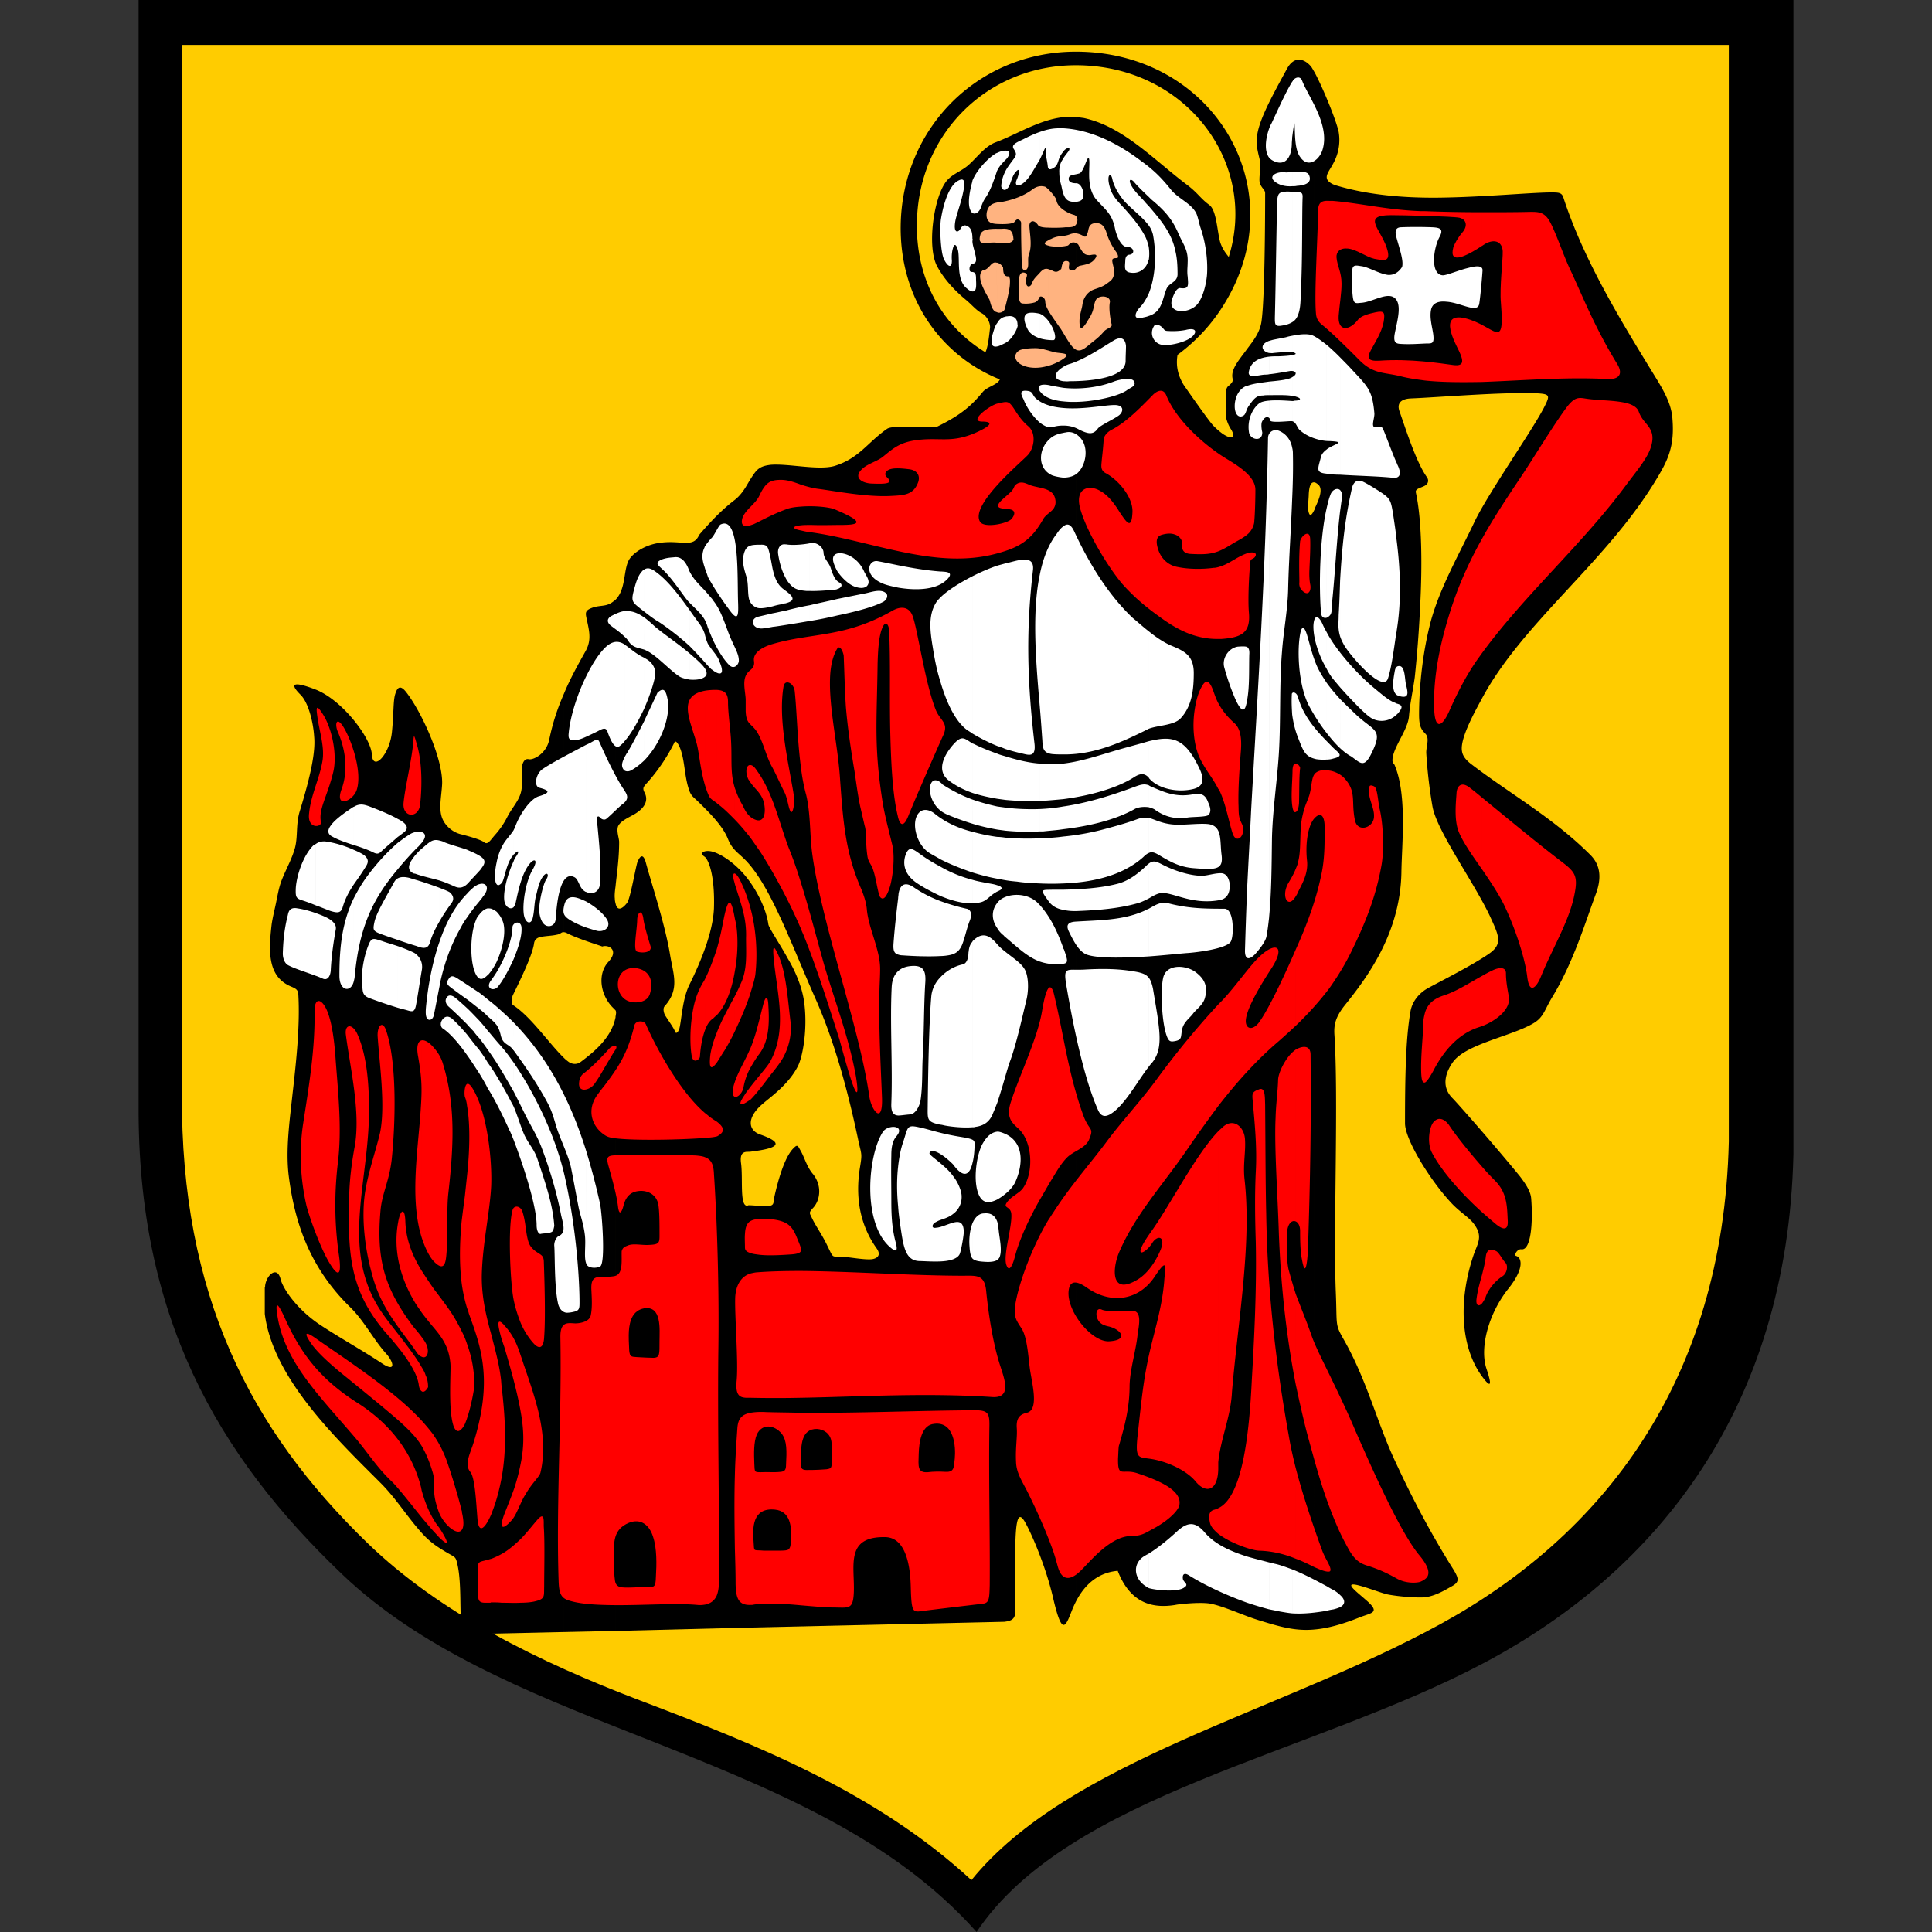
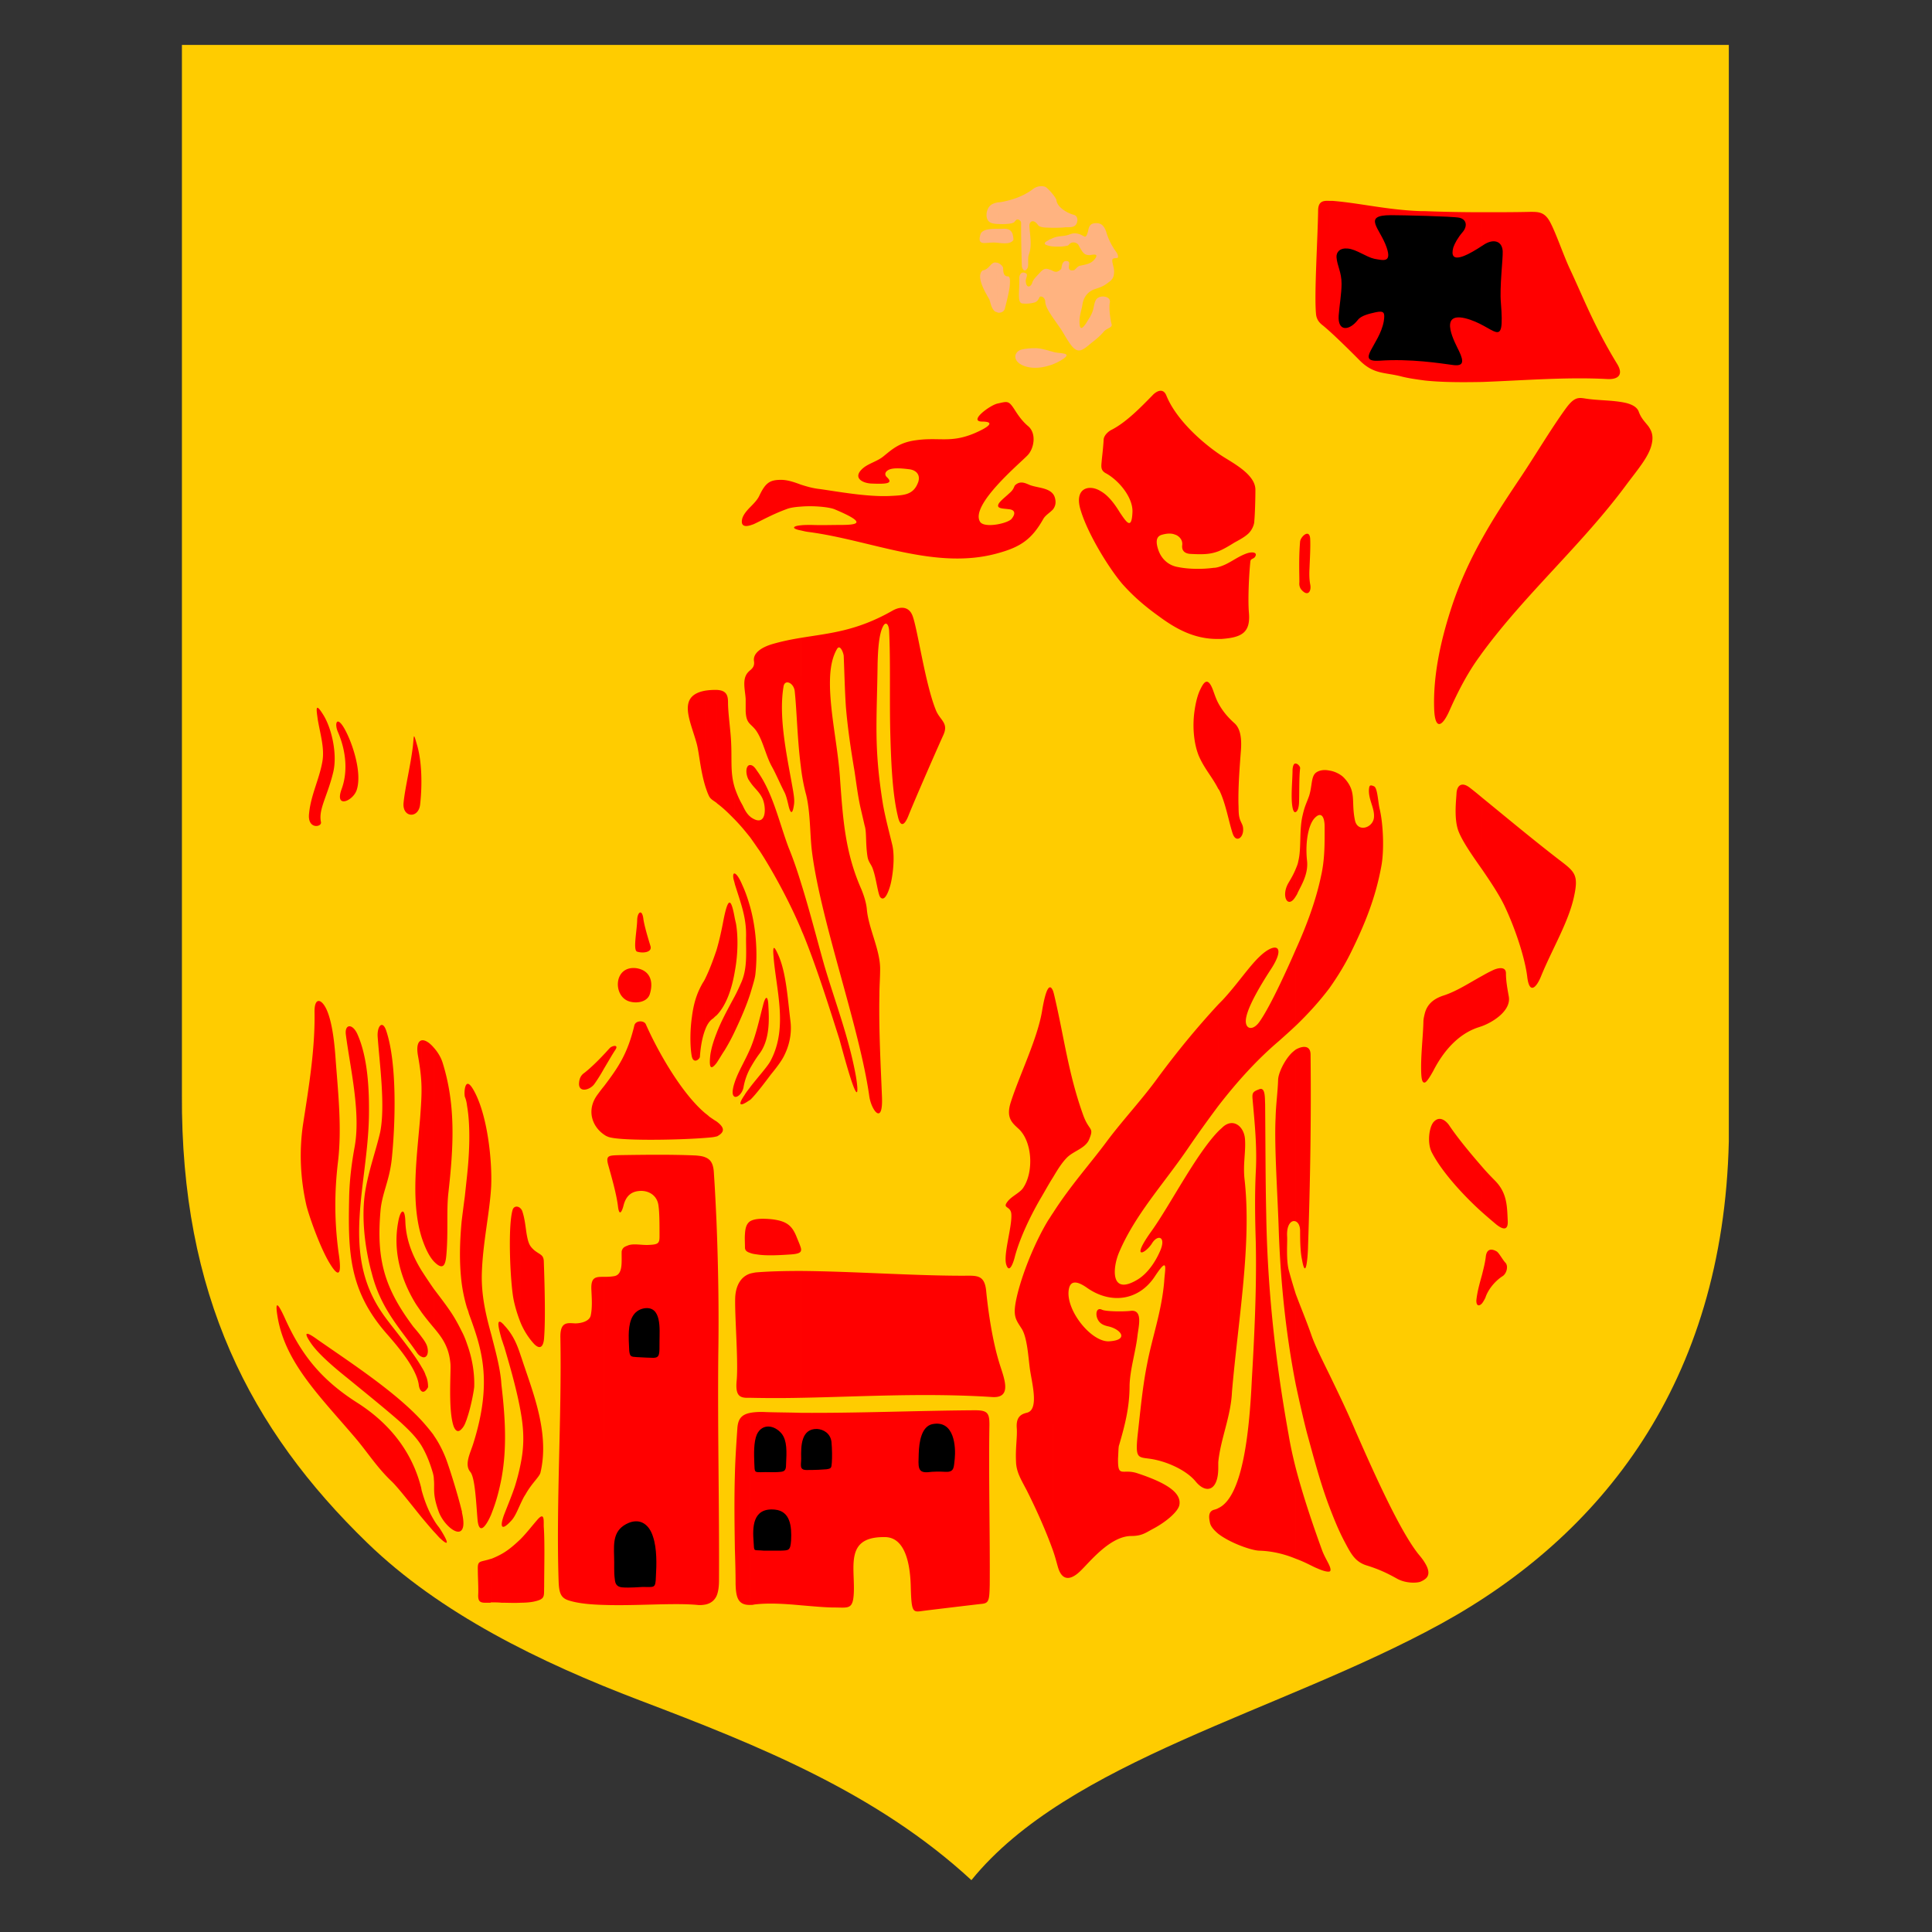
<svg xmlns="http://www.w3.org/2000/svg" width="700.5" height="700.5" version="1.0">
  <rect width="100%" height="100%" fill="#333333" stroke="none" />
-   <path d="M.005.016H600v418.578c-2.167 92.076-49.319 150.852-111.81 184.15-62.75 33.435-150.986 47.867-184.356 97.756-30.787-34.467-73.508-51.788-124.626-71.899-38.88-15.296-77.202-30.903-105.352-57.744C28.285 527.402-.45 477.017.006 400.489Z" style="fill:#000;fill-opacity:1;stroke:none;stroke-width:1.058;stroke-opacity:1" transform="translate(50.25 -.008)" />
  <path d="M15.71 16.288h560.87v397.621c-2.026 87.467-46.259 143.003-104.518 174.93-58.413 32.01-134.93 49.513-170.102 92.862-34.436-31.783-77.566-48.962-120.073-65.122-36.58-13.908-72.614-31.625-98.928-57.123-42.6-41.279-67.674-90.05-67.249-162.745Z" style="fill:#fc0;fill-opacity:1;stroke:none;stroke-width:.997;stroke-opacity:1" transform="translate(50.25 -.008)" />
-   <path d="M426.37 26.184c2.875 5.317 7.842 17.28 8.757 21.666.784 4.52-.392 8.507-1.83 11.165-1.438 2.792-3.006 4.387-2.353 5.982.261.664 1.307 1.595 2.876 2.126 12.547 3.855 26.794 4.785 39.473 4.52 14.77-.266 30.454-1.728 38.166-1.861 3.137 0 4.444-.133 5.097 1.728 7.581 23.393 21.436 45.724 34.245 66.592 2.614 4.386 5.098 8.906 5.359 14.09.784 10.234-1.96 15.285-6.535 22.728-18.168 29.508-48.23 51.307-62.739 78.688-2.745 5.051-7.842 14.356-7.058 18.742.261 1.86 1.568 3.323 3.268 4.652 14.246 10.9 30.062 19.672 43.524 33.23 3.66 3.854 3.66 8.64 1.83 13.69-3.92 10.501-8.103 24.723-15.815 37.484-3.006 4.918-3.137 7.443-7.058 9.703-7.973 4.652-24.311 7.443-29.017 13.956-2.091 2.924-4.836 8.507-.13 13.159 1.83 1.86 14.508 16.216 24.31 28.179 2.876 3.722 4.053 6.114 4.183 8.24.654 8.242 0 18.742-3.529 18.344-1.437-.266-2.875 2.126-1.96 2.392 1.96.532 3.267 4.254-2.745 11.83-7.058 8.773-10.587 21.267-7.973 29.11 1.7 5.05 2.222 8.107-1.96 2.259-7.32-10.368-8.366-26.85-2.746-43.465 1.569-4.519 3.66-6.911-.13-11.697-1.83-2.26-5.228-4.253-8.104-7.443-7.32-7.842-16.469-22.463-16.6-28.578 0-17.013.262-30.837 1.961-40.54.523-3.456 2.876-6.513 6.012-8.374 3.53-1.993 16.6-8.506 22.613-12.76 5.097-3.589 3.267-6.779.13-13.69-6.012-12.628-19.344-30.97-20.782-39.743a178 178 0 0 1-2.222-19.14c-.13-2.393 1.307-5.317-.261-7.045-1.7-1.728-2.353-2.924-2.353-7.045 0-8.108.915-21.267 4.313-34.027 3.399-12.229 10.195-24.058 15.685-35.622 5.097-10.767 21.958-34.56 25.749-42.534 1.7-3.456 1.568-3.988-2.876-4.254-12.678-.531-35.813 1.462-46.008 1.861-2.222.133-5.097.93-4.052 4.386 1.96 5.45 6.013 18.609 10.064 24.192.785 1.196.393 2.392-.784 3.057-1.438.797-3.529 1.063-3.267 2.392 2.222 10.102 2.352 26.584 1.568 41.205a432 432 0 0 1-1.96 25.92c-.654 4.784-1.7 9.304-2.092 14.089-.392 4.652-4.967 10.234-5.882 14.754-.392 2.525.393 1.993.785 3.19 4.444 10.899 2.483 28.311 2.352 38.68-.392 21.93-12.286 37.88-20.39 47.983-3.66 4.519-4.052 7.443-3.92 10.5 1.568 22.73-.393 70.846.522 93.575.523 12.362-.392 11.564 2.876 17.28 8.626 15.152 12.155 30.57 18.952 44.793 6.012 13.026 12.548 25.255 19.867 37.085 2.876 4.519 3.53 5.848.392 7.576-1.96 1.063-5.62 3.456-9.672 3.988-2.091.265-9.28-.133-13.855-1.064-4.182-1.063-15.554-5.848-12.417-2.26.915 1.064 2.745 2.526 4.706 4.254 5.62 4.785 2.09 4.652-2.222 6.38-6.666 2.658-11.764 3.988-16.339 4.386V184.756c.131-.398.262-.797.392-1.063 1.438-3.057 2.876-6.779.654-8.24-.392-.267-.784-.533-1.046-.533zm-86.528-7.443c49.8 0 79.339 49.579 53.982 91.182-4.575 7.577-10.457 13.824-17.123 18.742-.784 4.519.523 8.108 2.222 10.9 1.569 2.259 9.542 13.69 10.849 14.886a26.7 26.7 0 0 0 3.398 2.924c3.921 2.526 4.575.798 2.745-1.994-1.176-1.86-1.83-4.386-1.7-4.918.785-3.057-.914-8.772.785-10.367.784-.665 1.96-1.595 1.7-2.659-.916-3.456 2.352-6.911 5.227-10.899 2.092-2.791 4.706-5.981 5.229-10.102 1.176-8.24 1.307-36.818 1.307-46.388 0-1.33-1.438-1.861-1.96-3.855-.393-1.595.522-5.849.13-7.71-.654-2.924-1.438-5.183-1.177-8.506.523-5.849 4.706-13.69 10.98-25.122 2.483-4.52 6.012-3.722 8.496-.93.392.398.784 1.196 1.437 2.26V174.92c-1.568-.265-1.96 1.994-2.09 4.254 0 1.462-.393 4.12-.132 6.114.523 2.658 1.438 1.063 2.222-.532v406.067c-7.058.665-12.809-1.063-20.52-3.456-5.229-1.595-12.81-5.183-17.646-5.98-3.92-.533-11.24.265-12.286.53-7.45 1.197-16.077.134-20.913-12.36-7.45.664-12.155 5.316-15.162 11.165V42.4c.915.133 1.83.266 2.876.4 14.247 3.056 25.226 15.019 37.382 24.19 4.051 3.058 4.836 4.918 8.103 7.31 2.745 1.995 2.876 10.103 4.052 13.824.915 2.526 2.092 3.855 3.006 5.051 10.718-34.027-15.423-69.516-55.419-69.516ZM220.508 175.984c1.177-1.994 2.353-3.988 3.53-5.317 1.437-1.462 3.005-1.86 5.097-2.127 6.535-.531 17.384 2.127 23.265.4 8.888-2.792 11.895-8.508 18.953-13.426 2.483-1.728 16.207.133 18.43-.93 8.364-4.12 12.155-7.444 16.207-12.362 1.568-1.993 5.49-2.658 6.273-4.652-21.174-8.507-36.205-28.976-35.944-55.56.393-35.49 27.971-63.27 63.523-63.27v4.919c-32.284 0-57.38 25.122-57.64 57.554-.262 20.735 9.671 37.35 24.833 46.521.915-1.86 1.307-5.45 1.7-9.038 0-1.994-1.308-4.254-3.138-5.184-1.96-1.063-3.66-3.19-5.62-4.785-4.182-3.456-7.842-7.444-10.326-11.963-3.79-6.646-1.568-23.66 2.615-30.172 2.09-3.323 5.49-4.12 8.365-6.513 3.267-2.792 6.143-7.045 10.195-8.507 9.15-3.456 18.43-9.97 29.016-9.172v538.322c-.523 1.063-1.045 2.126-1.437 3.19-2.353 5.98-3.53 9.304-6.666-3.855-2.876-12.76-8.627-25.388-10.588-28.578-3.66-5.848-3.398 7.045-3.267 27.78 0 6.248.784 8.241-4.052 8.773l-93.324 2.127v-152.99c.13 0 .262 0 .523-.133.523-.133 3.921.266 6.405.266 3.267 0 2.614-.93 3.137-3.589 1.045-4.652 3.529-14.355 7.058-17.545 1.307-1.33 1.437-.665 2.483 1.196 1.307 2.26 2.222 5.849 4.444 8.374 3.268 4.12 2.614 9.305.13 12.096-1.83 1.994-1.437 1.86-.522 3.854 1.307 2.792 3.66 5.982 5.49 9.836 2.744 5.583 1.307 3.59 6.535 4.254 2.091.133 7.058 1.063 9.672.797 1.96-.265 3.53-1.462 1.7-3.987-5.752-8.108-7.843-17.944-6.013-29.242.784-4.785.653-4.52-.392-8.906-3.66-17.545-8.496-36.02-15.685-52.237-8.888-20.07-16.077-40.274-24.965-49.844zm0 241.646c.654 0 1.307 0 1.96-.133 9.673-1.196 11.634-3.057 3.007-6.114-4.444-1.462-5.098-5.981.523-10.9 2.614-2.392 9.803-7.177 13.201-14.222 1.83-3.987 3.398-13.956 2.091-23.128-.915-6.513-4.182-12.76-5.881-15.551-2.353-4.386-6.797-11.032-7.058-12.361-.785-5.716-4.183-12.362-7.843-17.014zm-47.577-200.176c3.922-3.987 2.745-10.899 4.967-14.62 1.7-2.659 6.274-5.583 11.894-6.115 7.32-.797 11.372 1.994 13.463-2.791 3.79-4.386 7.842-8.773 12.679-12.495 1.96-1.462 3.398-3.455 4.574-5.45V312.36c0-.133-.13-.133-.261-.266-2.484-2.659-4.967-3.855-6.535-7.843-1.83-4.652-6.405-9.304-11.633-14.355-1.7-1.462-2.092-2.126-2.745-4.253-1.569-5.184-1.307-10.9-3.398-15.286-.654-1.196-1.307-1.994-1.7-1.063-1.83 3.722-5.228 9.437-9.933 14.62-1.307 1.463-1.7 1.862-.784 3.59 1.437 2.924-.131 5.715-4.183 7.975-2.222 1.196-4.705 2.392-5.49 4.12-.653 1.861.392 4.254.392 5.716 0 6.247-.914 11.962-1.307 16.083zm47.577 372.705v-152.99c-2.614-.266-1.307-10.102-2.091-15.551-.392-3.19.653-3.855 2.091-3.988v-99.423c-.653-.798-1.307-1.595-1.96-2.26-3.53-3.721-7.581-6.38-10.588-7.177-2.614-.665-4.966.398-2.744 1.86 1.176.798 3.79 5.982 3.398 18.742-.392 8.906-4.967 19.672-8.757 27.381-2.745 5.317-3.007 13.425-3.79 16.216-.393 1.197-1.177 2.127-1.57 1.064-.391-1.196-1.698-2.924-3.398-5.583-.522-.664-1.176-2.658-.392-3.589 5.62-6.247 3.137-11.564 1.96-18.874-1.829-11.032-6.926-26.318-8.756-33.23-1.046-3.721-2.222-2.126-3.007-.266-.653 1.728-2.614 13.425-3.79 14.887-1.96 2.526-3.66 2.925-4.183.133v38.813c.262.531.262.93 0 2.26v222.771Zm-66.267-338.677c2.09-5.051 4.705-9.836 7.842-15.419 2.353-4.253 1.176-7.71.261-12.228-.392-1.861-.261-2.659 2.484-3.59 3.006-.93 4.966-.132 7.58-2.392.262-.133.393-.266.523-.399v103.943c-.261 1.86-.392 3.323-.261 4.386 0 .665.13 1.33.261 1.728v38.813l-1.307-1.33c-4.313-4.652-5.228-11.962-1.307-16.216 4.052-4.386 0-6.38-2.222-5.582-.392-.266-7.711-2.393-12.417-4.652-.653-.4-1.176-.532-1.437-.532zm18.69 339.873-18.69.399V383.603c.522.532 1.045.93 1.568 1.33 1.176.93 3.006 1.195 4.444.132 5.359-3.987 11.24-9.038 12.678-16.216zm-54.373 1.196c-3.006.133-.915-15.817-2.876-24.988-.653-2.925-.653-2.792-3.006-4.12-3.921-2.26-6.927-4.121-10.195-7.843-5.228-5.849-8.626-11.564-14.116-17.28-15.162-15.285-39.604-37.881-42.61-61.94v-9.57c.13-.266.13-.399.13-.664.523-3.988 4.445-7.311 5.621-2.26 1.046 3.855 6.405 11.298 14.508 16.615 7.058 4.652 15.424 9.304 22.22 13.823 4.967 3.323 4.444-.133 1.7-3.323-4.837-5.316-8.104-12.095-13.333-17.146-14.77-14.488-20.128-30.97-22.22-47.984-1.045-9.437.393-19.539 1.438-29.242 1.438-12.494 2.745-25.387 2.092-36.154-.131-2.127-1.7-2.26-3.53-3.19-7.711-3.855-7.188-12.893-6.143-22.064.392-2.792 1.177-5.716 1.7-8.374.522-2.526.914-4.785 1.699-7.045 1.568-4.253 3.92-8.108 5.097-12.494 1.046-4.12.262-8.507 1.7-13.16 3.92-12.76 5.75-21.4 5.228-26.982-.393-6.114-2.353-12.76-4.967-15.286-6.013-5.98 1.699-3.323 5.49-1.86 9.802 3.854 20.128 17.678 20.39 23.526.392 6.513 6.665-.133 7.319-8.507.654-6.646.392-11.032 1.176-13.424.915-3.058 2.222-2.925 4.052-.532 5.36 6.912 13.201 23.792 12.94 33.097-.261 5.184-1.568 9.836.523 13.557 1.046 1.861 3.137 3.855 5.882 4.653 3.66.93 7.842 2.126 8.888 3.057 1.307 1.063 2.352-1.064 4.182-3.057a29.9 29.9 0 0 0 4.052-5.982c1.307-2.658 3.398-5.05 4.444-7.443 1.568-3.456.654-6.114.915-10.102 0-1.728.784-3.988 2.483-3.589s6.405-1.994 7.45-7.045c1.308-6.38 3.138-11.696 5.36-16.747v86.53c-1.046-.133-1.046.664-2.745.93-1.7.399-3.921.399-5.751.798-.654.133-2.092.531-2.353 2.26-.523 4.12-4.836 13.025-7.712 18.874-.392 1.063-.784 2.924.131 3.589 6.535 4.253 12.94 13.823 18.43 19.14v208.15z" style="fill:#000;fill-rule:evenodd;stroke:none" transform="translate(50.25 -.008)" />
  <path d="M532.372 137.437c-14.509-.797-30.586.532-45.225 1.064V76.959c6.013 0 11.895 0 17.515-.133 2.875 0 5.097 0 7.058 3.59 2.222 4.12 4.836 11.962 7.189 17.013 4.705 9.969 8.757 20.735 17.122 34.426 2.484 3.987.523 5.848-3.66 5.582m-45.225 335.089v-10.5c.523-2.128 1.046-4.121 1.307-6.248.262-2.791 1.83-3.19 3.79-2.127.916.399 2.092 2.791 3.269 4.12 1.176 1.064.653 3.855-.915 4.919-2.745 1.728-5.36 4.918-6.274 7.842q-.588 1.196-1.177 1.994m0-32.964V423.08c1.7 1.994 3.399 3.722 4.706 5.05 4.444 4.52 4.313 9.438 4.575 14.622.13 2.924-1.177 3.589-4.183 1.196a242 242 0 0 1-5.098-4.386m0-67.523v-18.21c1.177-.664 2.353-1.329 3.53-1.86 1.699-.931 5.097-1.862 5.097.93 0 2.791.523 5.582 1.046 8.507.784 4.785-5.098 8.905-9.673 10.633m0-56.756c3.007 4.386 6.013 8.905 7.973 12.893 4.314 9.038 7.581 19.539 8.366 25.919.784 6.779 3.398 3.855 4.966 0 4.052-9.969 10.065-19.805 12.025-29.11 1.7-7.841.262-8.905-5.49-13.291-9.149-7.045-18.56-14.887-27.84-22.463zm0-78.555v-41.471c4.052-7.31 8.627-14.222 13.332-21.267 5.229-7.71 11.502-18.343 17.123-26.052 2.875-3.855 4.313-3.855 6.796-3.456 4.837.798 9.934.532 14.77 1.595 2.222.532 4.052 1.462 4.706 3.057.915 2.659 2.483 3.988 3.66 5.583 1.045 1.595 1.83 3.323 1.045 6.513-1.046 4.386-4.836 8.772-9.019 14.355-16.076 21.799-36.597 39.61-52.413 61.143m0-98.227c-7.45.133-14.508.133-20.782-.532V76.561c6.666.265 13.724.398 20.782.398zm0 56.756v41.47c-.392.532-.653.931-1.045 1.463-4.183 5.715-7.712 12.494-10.718 19.273-2.483 5.716-5.228 7.71-5.62 0-.523-12.627 2.483-25.92 6.666-38.414 2.875-8.506 6.535-16.349 10.717-23.792m0 93.974v26.052c-3.66-5.184-7.058-10.102-8.495-13.69-1.83-4.52-.915-11.432-.785-14.223.262-2.659 1.96-3.988 4.836-1.728 1.569 1.196 3.007 2.392 4.444 3.589m0 64.598v18.21l-1.176.399c-5.49 1.728-11.633 6.247-16.6 15.95-1.045 1.86-2.222 3.855-3.006 4.12v-25.121c.784-2.924 2.745-5.184 7.058-6.513 4.706-1.595 8.888-4.386 13.724-7.045m0 69.25v16.483c-6.535-5.849-14.639-14.621-18.298-21.799-1.7-3.456-.915-9.038.653-10.9 2.222-2.525 4.575-.398 5.62 1.064 3.007 4.52 7.843 10.368 12.025 15.153m0 38.946v10.5c-1.176 1.33-2.222.931-2.09-1.196.391-3.456 1.306-6.38 2.09-9.304m-20.782 110.589v-5.982c1.307 2.127 2.092 4.52 0 5.982m0-434.645c-3.006-.399-5.882-.797-8.496-1.462-6.143-1.595-10.064-.665-15.292-5.981-2.222-2.26-7.45-7.444-10.849-10.501V72.839h1.177c9.933.797 19.998 3.323 32.153 3.722h1.307zm0 229.418v25.122c-.784.132-1.176-.665-1.307-3.323-.261-5.982.654-13.16.784-18.61 0-1.062.262-2.126.523-3.19m0 199.245v5.982c-.523.398-1.045.664-1.699.93-1.176.399-4.967.665-8.234-1.063-3.79-2.127-6.666-3.456-10.849-4.785-4.705-1.33-6.143-4.653-8.496-9.039-2.091-3.988-3.79-8.24-5.359-12.361v-47.984c2.876 5.981 6.274 12.893 9.411 20.336 7.45 17.014 16.208 36.287 22.743 44.661.653.798 1.699 1.994 2.483 3.323m-34.637 3.19c.654-.133.523-1.063 0-2.26zm0-211.474v-78.953c1.96.265 4.052 1.329 5.229 2.525 4.836 5.051 2.614 8.507 4.051 15.419.915 4.785 6.928 2.791 6.928-1.33.13-3.19-2.092-6.247-1.83-9.836.13-1.063.13-1.86 1.83-1.063 1.307.532 1.438 5.849 2.091 8.374 1.307 5.716 1.569 14.754.654 20.07-2.092 11.83-6.013 21.4-11.11 31.768-2.222 4.52-4.836 8.773-7.843 13.026m0-238.323c-1.045-.93-1.96-1.728-2.483-2.127-1.176-.93-2.222-2.126-2.353-4.253-.653-7.444.654-27.248.784-37.616.131-2.924 1.7-3.323 4.052-3.19zm0 159.37v78.953q-5.293 6.98-12.155 13.558V344.26c3.92-8.64 7.32-17.811 9.15-26.584 1.437-6.247 1.306-12.228 1.306-17.944 0-3.456-1.176-5.715-3.66-3.057-2.222 2.393-3.398 8.64-2.744 15.153.653 5.05-2.092 9.171-3.399 11.963-.13.398-.392.797-.653 1.196v-9.97c.392-.93.784-1.86.915-2.79 1.176-4.653.261-11.299 1.568-16.615.784-3.456 1.307-4.12 2.353-7.045 1.176-3.722.653-7.178 2.614-8.507 1.176-.797 2.875-1.063 4.705-.664m0 218.917v47.984c-3.267-8.64-5.62-17.679-8.103-26.717-1.438-5.583-2.745-11.431-4.052-17.545v-32.831c1.83 4.918 3.92 9.836 5.75 15.152 1.177 3.323 3.53 8.108 6.405 13.957m0 69.25c-.653-1.462-1.83-3.322-2.614-5.45-3.137-8.639-6.796-19.272-9.541-29.773v32.831c3.66 1.33 6.274 2.924 7.711 3.456 2.353 1.063 3.79 1.33 4.444 1.196zm-12.155-124.677v-62.34c2.352-1.328 5.359-1.727 5.359 1.862.261 23.26-.131 46.255-.915 69.516 0 1.861-.654 13.558-2.222 4.652-.523-2.392-.654-6.114-.654-10.234 0-1.861-.653-3.057-1.568-3.456m0-148.47c.653-.266 1.045-1.463 1.176-3.19.13-3.456 0-9.438.392-12.628.13-.532-.784-1.728-1.568-1.728zm5.228-98.892c.13 3.19-.13 7.31-.262 10.766-.13 2.26 0 4.254.262 5.583.523 2.392-.784 4.785-3.268 1.86-.523-.664-.784-1.594-.653-2.658 0-2.924-.262-8.64.261-14.754.262-1.86 3.53-4.785 3.66-.797m-5.228 81.346v17.545c-.392.266-.785-.132-1.046-1.063-.915-3.456-.13-10.235-.13-14.222.13-1.861.653-2.393 1.176-2.26m0 38.148v9.969c-2.876 4.918-5.49-.133-2.614-4.918.784-1.33 1.83-3.057 2.614-5.051m0 29.242v27.647c-1.96 1.861-4.052 3.722-6.143 5.583-7.974 6.779-15.162 14.754-21.959 23.526v-36.818l1.568-1.595c5.098-5.45 9.542-12.096 13.332-15.685 5.751-5.582 10.065-4.253 3.922 4.918-3.79 5.849-7.712 12.628-8.627 16.748-1.046 4.386 1.96 5.583 4.575 2.127 2.222-3.057 5.097-8.64 7.711-14.09 1.83-3.854 3.79-8.108 5.62-12.361m0 36.287c-.523.399-1.177.93-1.569 1.329-2.483 2.525-4.705 7.045-4.836 9.57-.13 4.52-.784 8.773-.915 13.824-.523 10.633.784 28.444 1.177 41.736.784 20.868 3.006 38.945 6.143 55.029v-32.831c-.915-2.925-1.83-5.982-2.614-8.906-.915-4.12-.393-9.703-.523-11.963-.262-4.519 1.699-6.114 3.137-5.45zm0 151.793c-1.046-4.12-1.96-8.24-2.614-12.228-5.36-29.774-7.712-55.693-8.104-80.018-.262-11.032-.262-24.058-.392-39.742-.131-2.393.13-6.513-2.353-5.317-2.222.798-2.353 1.462-2.222 3.323.784 8.906 1.7 17.545 1.176 26.717-.392 8.374-.261 16.747 0 25.121.392 17.546-.653 36.819-1.437 50.244-.915 19.406-3.399 42.4-12.156 46.388v9.305c4.313 3.323 11.894 5.98 14.77 6.114 5.228.133 9.803 1.462 13.332 2.924zm-28.102-2.127V410.187c.654-.665 1.176-1.064 1.7-1.595 3.79-3.323 7.58-.133 7.972 4.253.392 4.52-.784 9.304-.13 14.887 2.614 23.394-2.353 50.908-4.575 76.96-.392 8.906-4.183 17.147-4.967 25.52m0-244.171v-31.103c1.568 2.924 3.529 5.183 5.751 7.177 2.353 1.994 2.745 5.716 2.483 9.703-.392 5.184-1.045 13.026-.914 19.672.13 2.393-.131 4.387.914 6.513.262.665.785 1.33.785 2.659.13 3.19-2.614 5.05-3.79 1.595-1.308-3.855-2.484-10.767-4.706-15.419-.13-.266-.262-.532-.523-.797m0-54.364v-26.052c3.921-1.064 6.274-3.456 10.195-4.918 2.222-.798 4.183-.4 3.137 1.196-.654.93-1.569.532-1.7 1.728-.522 5.05-.914 13.956-.522 18.476.653 7.31-2.614 9.038-9.934 9.57zm0-31.768v-35.49c.261.134.523.4.784.533 3.921 2.658 12.81 6.911 12.679 12.76 0 2.791-.131 8.374-.392 11.165 0 1.595-1.046 3.589-2.222 4.652-1.308 1.196-3.007 2.127-4.967 3.19-2.353 1.462-4.183 2.526-5.882 3.19m0-35.49v35.49c-2.876 1.064-5.359 1.196-10.195.93-1.83-.132-3.137-1.063-2.876-3.19.262-1.993-1.307-3.455-2.744-3.854-1.7-.665-3.79-.133-4.706.133-2.222.664-2.091 2.924-1.176 5.582 1.176 3.323 3.79 5.583 7.189 6.115 3.92.797 8.888.797 12.809.266.653 0 1.176-.133 1.699-.266v26.052c-8.888.133-15.815-3.988-21.566-8.241-5.751-4.12-9.803-7.842-13.332-11.83-5.229-6.247-12.417-18.21-14.9-26.318-2.746-8.374 3.005-9.836 7.188-7.177 2.876 1.595 5.228 4.918 6.927 7.709 2.353 3.456 4.314 6.646 4.575-.266.13-5.317-4.967-11.298-9.41-13.824-2.484-1.196-1.83-2.924-1.7-5.183.262-2.26.523-4.785.654-7.045 0-1.462 1.568-3.057 3.006-3.722 5.359-2.791 10.587-8.24 14.639-12.361 1.438-1.595 3.921-2.925 5.097 0 3.268 8.108 11.764 16.083 18.822 21m0 90.519v31.103c-2.222-4.387-4.967-7.178-7.058-11.963-1.83-4.52-2.353-10.634-1.569-16.216.393-2.792 1.046-5.716 2.092-7.842 1.176-2.393 2.745-5.317 4.836.797.523 1.462 1.045 2.924 1.699 4.12m0 109.259v36.818c-3.66 4.918-7.32 9.97-10.849 15.153-8.757 12.893-19.213 24.058-25.095 37.882-2.353 5.45-3.398 16.083 6.797 9.836 3.66-2.26 6.404-6.513 7.973-10.102 2.483-5.45-.785-6.38-2.876-2.924-2.353 3.722-7.973 6.38-.13-4.52 6.665-9.304 16.076-27.78 24.18-36.153v122.418c-.13 7.975-4.444 9.171-8.234 4.52-3.399-4.121-10.718-7.444-16.861-8.242-4.052-.531-4.967-.266-4.183-8.108 1.046-9.304 1.83-18.077 3.529-26.45 1.83-9.57 5.228-18.875 6.143-29.642.262-4.652 1.7-9.57-3.398-1.86-5.882 8.905-16.077 10.101-24.573 4.12-2.091-1.462-5.359-3.323-6.404-.266-2.222 7.178 7.45 19.805 14.247 19.672 7.711-.399 4.313-4.519-.262-5.45-1.7-.398-3.398-1.063-4.052-3.455-.392-1.595.131-3.456 1.96-2.526 1.57.665 7.974.665 10.196.399 4.705-.665 3.006 5.583 2.614 8.905-.654 5.849-2.745 12.362-2.876 18.21 0 7.843-1.699 14.356-3.79 21.533-.261.532-.261 2.792-.392 4.785-.13 7.444 1.568 3.59 7.058 5.45 10.456 3.456 16.077 7.045 15.162 11.564-.523 2.392-4.836 6.114-9.672 8.64-2.484 1.329-3.922 2.525-7.712 2.525-7.842 0-15.423 9.836-18.56 12.76-2.745 2.659-6.405 4.387-8.104-1.595-.523-1.86-1.046-3.854-1.7-5.715V439.695c6.275-9.836 13.725-18.077 19.607-26.052 5.881-7.843 12.678-15.02 18.43-22.995 6.796-9.172 13.723-17.679 21.827-26.451m0 182.63c-.392.266-.915.399-1.307.532-2.483.532-2.091 2.924-1.7 4.785.262 1.33 1.439 2.658 3.007 3.988zm-59.863-120.025c1.568-2.659 3.137-5.184 4.967-7.045 2.352-2.393 6.535-3.323 7.973-6.38 2.091-4.918.13-2.924-2.092-9.172-5.358-14.887-6.927-28.444-10.456-43.331a22 22 0 0 0-.392-1.462zm0-242.178v-5.45q.588.797.784 1.994c.262 1.462-.13 2.525-.784 3.456m0-5.45v5.45c-1.046 1.196-2.745 2.126-3.53 3.455-4.182 7.444-8.234 10.235-16.468 12.495-22.612 6.38-46.14-4.785-68.882-7.71-1.046-.132-1.96-.398-2.614-.531v-1.861c1.046-.133 2.353-.133 3.921-.133 3.66.133 7.189 0 10.326 0 6.535 0 9.934-.665-2.091-5.715-2.092-.798-7.581-1.33-12.156-.93v-7.976c2.091.665 4.313 1.33 6.797 1.595 5.881.798 17.122 2.924 25.487 2.525 5.098-.265 8.627-.265 10.326-5.183.784-2.659-.915-4.254-3.398-4.52-2.222-.265-5.751-.664-7.45.266-1.438.798-1.308 1.861-.654 2.526 2.614 2.392.13 2.658-5.751 2.392-3.53-.266-6.666-2.392-2.614-5.715 1.96-1.595 5.097-2.393 7.189-4.12 3.137-2.526 5.75-5.052 11.763-5.85 8.365-1.195 12.417 1.064 20.913-2.392 5.359-2.26 8.234-4.386 3.006-4.386-4.836-.133 2.876-5.848 5.62-6.513 3.66-.798 4.052-1.196 6.144 1.994 1.176 1.86 2.745 4.253 4.966 6.114 3.268 2.658 2.222 8.374-.26 10.766-3.269 3.323-20.652 17.944-17.123 23.926 1.437 2.525 10.195.664 11.502-1.064 1.699-2.126.915-3.323-1.177-3.455-1.83-.266-4.313-.133-3.66-1.728.393-1.064 2.353-2.526 4.053-4.12 1.568-1.33 1.568-2.26 1.96-2.792 1.83-1.728 3.53-.93 5.359-.133 2.745 1.063 6.666.93 8.496 3.323m0 180.238v67.39c-1.7 2.658-3.268 5.582-4.706 7.975-3.529 6.114-7.319 13.956-9.149 20.735-.13.665-1.83 7.045-3.137 3.057-1.176-3.589 2.091-13.558 1.83-18.21-.13-3.323-3.529-1.993-1.307-4.785 1.438-1.86 4.575-3.19 5.62-4.918 3.79-5.582 3.399-16.482-1.568-21.267-2.484-2.26-4.836-4.12-2.876-9.969 3.137-9.703 9.542-22.729 11.241-32.698 1.438-8.772 2.876-10.367 4.052-7.31m0 80.283c-.654.93-1.176 1.86-1.83 2.791-4.183 6.912-8.627 17.147-10.98 26.185-2.09 8.374-1.045 9.304 1.439 13.159 1.96 3.19 2.352 10.102 2.875 14.09.654 5.183 3.66 15.418-1.176 16.348-2.092.532-3.79 1.595-3.53 5.45.262 3.19-.522 7.178-.26 12.361.13 3.722 1.83 6.38 3.92 10.368 3.53 7.045 6.928 14.621 9.542 21.932zM240.114 582.05v-69.783c21.305.133 42.087-.797 63.13-.93 4.968 0 5.36 1.196 5.229 6.513-.261 18.077.261 40.009.13 56.89-.13 5.316-.26 6.512-2.744 6.778s-18.037 2.127-21.174 2.526c-3.922.531-4.444 1.063-4.706-8.507-.13-6.115-1.176-18.077-9.28-18.21-14.639-.266-10.98 10.5-11.371 20.07-.262 6.38-1.96 5.45-7.19 5.45-3.005 0-7.319-.399-12.024-.797m0-75.232c21.697-.4 45.224-1.861 69.535-.266 7.581.399 3.79-7.71 2.353-12.627-2.353-7.71-3.921-17.944-4.705-26.053-.654-5.848-3.53-5.316-8.496-5.316-18.038 0-40.257-1.595-58.687-1.728zm0-53.168v-1.196c.13.399.13.93 0 1.196m0-116.968v-16.748c3.137 9.969 5.751 20.336 8.496 30.04 3.921 13.291 9.019 26.45 11.502 40.407 1.046 6.513.523 8.24-1.96.532-1.7-5.317-3.66-12.76-4.052-14.09-3.79-11.963-8.496-26.85-13.202-38.28-.261-.532-.523-1.197-.784-1.861m0-58.75c.392 3.455 1.046 7.044 1.96 10.367 1.57 6.646 1.308 14.488 2.092 20.603 3.268 25.52 17.253 63.535 20.782 88.656.784 5.184 5.098 10.767 4.575-.132-.392-10.102-1.177-23.926-.915-36.686 0-3.19.261-6.38.261-9.437 0-7.045-4.313-14.887-4.836-21.799-.261-2.393-1.046-4.785-1.96-7.045-5.882-13.292-6.666-25.254-7.712-39.61-.654-11.032-3.268-22.197-3.66-33.096-.13-4.918.13-10.235 2.484-14.355 1.176-2.127 2.483 1.595 2.483 2.525.261 6.38.392 12.494.784 18.343.654 7.842 1.83 15.684 3.137 23.393.654 4.387 1.176 8.64 2.091 12.894l1.569 6.778c.784 2.393.261 6.248 1.046 11.299.392 2.26 1.437 2.658 2.09 4.918 1.046 3.057 1.7 8.506 2.484 9.703 1.307 1.595 2.614-.532 3.66-4.12.784-2.792 1.83-9.837.784-14.622-1.176-4.918-2.483-9.703-3.398-14.754-3.398-21.001-2.222-30.04-1.96-51.174.13-4.386.391-10.766 2.09-13.69.916-1.595 1.961-.532 2.092 1.86.523 11.033.13 23.66.392 36.022.261 9.836.654 22.463 2.745 31.103.784 3.721 2.222 4.12 3.921-.266 3.006-7.444 11.371-26.451 12.548-28.977 2.091-4.519-1.046-5.316-2.614-9.038-3.922-9.57-6.666-29.508-8.496-34.293-1.177-3.19-4.052-3.722-7.32-1.861-13.07 7.443-22.743 8.108-33.199 9.836zm0-102.215v7.975c-2.091.133-3.921.399-5.228.93-5.098 1.861-9.28 4.254-11.894 5.45l-1.177.399v-6.646c1.307-1.33 2.614-2.658 3.268-4.12 2.222-4.653 3.79-5.716 7.842-5.716 2.353 0 4.706.798 7.189 1.728m0 14.754c-3.006.266-3.529 1.196 0 1.86zm0 40.806v46.655c-1.307-10.235-1.438-20.071-2.222-27.382-.392-3.057-3.66-4.386-4.052-1.595-1.96 11.697 1.569 26.584 3.53 38.148.13.93.522 2.924.26 4.652-.522 3.722-1.306 3.456-2.09-.133-.393-1.595-.785-3.323-1.438-4.52-1.438-2.79-3.137-6.778-4.575-9.303-2.222-4.12-3.137-9.305-5.62-12.894-.785-1.063-1.569-1.727-2.092-2.26v-19.671c.915-.798 1.569-1.595 1.307-3.323-.392-2.791 2.614-4.918 6.666-6.114 3.66-1.064 7.058-1.728 10.326-2.26m0 88.657c-1.307-4.254-2.745-8.507-4.444-12.627-3.529-9.438-5.751-20.071-11.502-27.913-.915-1.462-1.7-1.994-2.353-1.994v6.247c1.307 1.994 3.006 3.19 4.183 5.45 1.699 3.057 1.96 11.43-4.052 7.177l-.13-.133v7.577a270 270 0 0 1 2.875 4.12c.784.93 9.018 13.824 15.423 28.844zm0 132.52v1.196c-.261.665-1.438 1.064-3.79 1.196-3.922.266-8.627.532-12.025 0-1.046-.132-1.83-.265-2.484-.531v-11.564c1.438-.798 3.79-1.064 7.843-.665 5.359.665 7.32 2.26 9.018 6.646.654 1.595 1.177 2.791 1.438 3.722m0 8.374v45.99a420 420 0 0 1-18.299 0v-45.06a25 25 0 0 1 1.96-.399c4.837-.398 10.457-.531 16.339-.531m0 51.44v69.782c-5.751-.532-11.894-.93-16.992-.266-.392.133-.915.133-1.307.133v-69.65c1.438-.265 3.268-.398 5.751-.265 4.183.132 8.365.132 12.548.265m-18.299-113.513v-4.652c2.745-3.59 6.536-7.71 7.45-9.704 6.274-12.095 1.83-25.653.915-38.014-.261-3.59.262-3.456 1.7-.266 2.875 6.38 3.398 15.286 4.444 23.925.653 4.918-.523 9.437-2.484 13.16-.915 1.727-2.614 3.987-4.575 6.38-1.699 2.259-5.358 7.177-7.45 9.17m0-11.564c.915-1.595 1.96-3.323 3.137-4.918 4.052-5.184 3.66-12.893 3.399-17.546-.131-3.854-1.046-3.854-1.961-.132-1.176 4.386-2.483 10.633-4.575 15.551zm0-26.983v-31.103c2.222 8.241 2.614 17.014 1.83 24.059-.13 1.462-.915 3.987-1.83 7.044m0-176.383v6.646c-2.222.665-3.66.133-2.875-2.658.523-1.463 1.699-2.792 2.875-3.988m0 59.149v19.672c-.915-.93-1.568-1.861-1.699-4.785v-4.387c-.13-2.525-1.046-5.98 0-8.373.392-.93 1.046-1.595 1.7-2.127m0 34.426v6.247c-.261-.266-.392-.665-.653-.93-1.307-2.526-.915-5.45.653-5.317m0 18.741v7.577c-1.699-2.127-3.529-4.387-5.62-6.513v-11.431c.653 1.86 1.438 3.854 2.745 6.114.261.399 1.176 2.924 2.875 4.253m0 32.964v31.103c-1.307 4.12-3.398 9.039-5.62 13.69v-12.76c.784-1.461 1.438-2.924 2.091-4.386 2.484-5.183 1.96-10.899 1.96-16.614.262-7.311-1.83-12.362-4.051-19.54v-3.854c.653.266 1.568 1.462 2.745 4.253 1.176 2.526 2.091 5.317 2.875 8.108m0 51.041v7.045a22.8 22.8 0 0 0-2.483 7.044c-.392 2.127-2.091 3.722-3.137 3.456v-5.45c1.307-3.854 3.66-7.576 5.49-11.83 0-.132.13-.132.13-.265m0 13.957c-.784 1.063-1.568 1.993-2.091 2.924-3.006 4.386-1.046 3.854 1.438 2.126.261-.132.392-.265.653-.398zm0 48.648v11.564c-1.307-.399-1.96-.93-1.96-1.994 0-1.728-.131-3.456 0-4.918.13-2.127.522-3.722 1.96-4.652m0 19.007v45.06h-1.568c-2.353-.133-3.921-.93-3.399-6.247.654-7.045-.784-23.926-.522-30.306.261-4.253 2.09-7.443 5.49-8.507m0 50.51v69.649c-4.444.133-5.228-2.659-5.359-7.577 0-4.253-.13-8.506-.261-12.76v-26.716c.13-5.716.523-11.431.915-17.147.261-3.057 1.307-4.785 4.705-5.45m-5.62-160.168c1.176-6.247 1.176-12.893.392-17.28-.13-.53-.261-1.196-.392-1.727zm0-66.326v11.43c-1.96-1.993-4.052-4.12-6.405-5.848l-.261-.266v-40.939c3.529.133 4.183 1.861 4.183 4.52 0 3.057.522 7.044.914 11.43.785 8.64-.392 13.426 1.569 19.673m0 30.97v3.854c-.13-.531-.261-1.063-.392-1.462-.392-1.462-.262-2.658.392-2.392m0 16.349V352.1c-1.046 6.38-3.137 12.495-6.666 16.083v-23.66c1.176-3.987 1.96-7.841 2.614-11.297 1.7-8.374 2.745-7.444 4.052-.133m0 28.046c-2.353 4.386-4.967 9.038-6.666 13.557v10.767c.915-1.33 1.96-3.19 2.875-4.52a70 70 0 0 0 3.79-7.044zm0 31.103v5.45c-.654-.266-1.046-1.064-.654-3.058.131-.797.393-1.595.654-2.392m0 142.622v26.716c-.13-8.905-.261-17.81 0-26.716m-6.666 43.863V442.752c.653 16.349.915 32.565.653 48.648-.26 27.248.393 54.497.262 81.612 0 2.26-.262 4.254-.915 5.716m0-166.68v-5.45c2.091 1.595 3.79 3.456.392 5.317-.13.133-.261.133-.392.133m0-161.895v40.938c-1.046-.797-2.222-1.329-2.745-2.525-.523-1.063-.915-2.26-1.307-3.456v-34.692a24 24 0 0 1 3.398-.266zm0 94.372v23.66c-.392.265-.784.664-1.176 1.063-1.307.797-2.222 2.26-2.876 3.987V354.76c1.569-3.19 2.876-6.78 4.052-10.235m0 30.172v10.767c-1.7 2.127-2.876 2.658-2.222-3.057.392-2.526 1.176-5.051 2.222-7.71m0 31.9v5.45c-.784.266-2.222.4-4.052.532v-8.905c.523.398 1.046.797 1.438 1.196.784.532 1.699 1.196 2.614 1.728m0 36.155v135.976c-.784 1.595-2.091 2.658-4.052 3.057V419.624c2.353.93 3.006 2.924 3.137 6.114.392 5.716.654 11.431.915 17.014m-4.052-192.334v34.692c-1.83-5.981-2.222-12.228-3.137-15.551-2.353-8.507-7.189-17.28 3.137-19.14m0 104.342v18.475c-1.046 2.659-1.7 6.115-1.96 9.97-.131.93-2.484 2.79-3.007-.532-.653-3.988-.523-9.704.131-14.09.784-6.114 2.353-9.437 3.921-12.228.392-.532.654-1.064.915-1.595m0 48.914c-9.15-7.71-17.907-23.926-21.566-32.3-.654-1.462-3.79-1.462-4.183.532-2.483 10.235-5.751 15.02-10.98 21.932v17.545c.393.266.785.532 1.177.665 3.137 1.728 25.75 1.329 35.552.531zm0 15.95v162.16c-.784.134-1.83.267-2.875.134-8.758-.798-22.482.399-33.853 0V462.955c1.045 0 2.353 0 3.79-.265 3.268-.665 2.484-5.583 2.614-9.039.393-1.329 1.046-1.595 2.092-1.994 1.96-.93 5.097-.133 7.58-.265 3.53-.133 4.052-.532 4.052-3.058 0-4.519 0-8.64-.392-11.298-.522-3.854-3.92-5.582-7.188-5.184-2.484.266-4.575 1.596-5.49 5.317-.392 1.595-1.438 4.254-1.96.532-.523-4.652-2.353-10.9-3.53-15.153-1.045-3.722.131-3.589 4.314-3.722 9.018-.132 18.56-.265 27.448.133 1.437.133 2.483.266 3.398.665m-36.728-32.166v-5.184c.784-.798 1.438-1.595 2.091-2.26.654-.797 3.66-1.595 1.83.93-1.046 1.596-2.483 4.121-3.921 6.514m11.633-36.42c4.705.664 6.535 4.386 4.966 9.437-.915 2.791-4.574 3.456-7.32 2.658-6.142-1.727-5.88-13.026 2.354-12.095m2.614-18.077c.261 2.392 1.83 7.576 2.614 10.102.653 2.26-2.745 2.658-4.836 1.994-1.569-.4-.131-7.311 0-11.299 0-2.924 1.699-4.386 2.222-.797m-14.247 49.313v5.184c-1.177 2.126-2.353 3.987-3.399 5.45-1.568 2.392-6.143 3.588-5.62-.532.13-1.33.654-2.526 1.83-3.323 2.091-1.595 4.967-4.387 7.189-6.78m0 11.564c-.784.93-1.569 1.993-2.353 3.057-4.052 5.45-2.091 11.43 2.353 14.488zm0 69.117v118.963c-4.836-.133-9.28-.532-12.679-1.595-3.006-.93-3.66-2.659-3.79-7.444-.915-27.913 1.176-59.016.653-87.859-.13-5.981 2.615-5.317 5.36-5.184 1.96 0 5.097-.664 5.62-2.791.653-2.924.392-6.38.261-9.304-.261-4.786 1.569-4.786 4.575-4.786M138.556 581.12v-23.128c2.091-2.126 3.921-4.519 5.882-6.778 3.006-3.59 2.352.664 2.483 2.525.392 5.45.13 15.684.13 21.533-.13 3.589.524 4.52-3.79 5.45-1.307.265-3.006.398-4.705.398m0-36.02V530.61c1.176-5.848 1.307-11.298 0-18.608v-20.47c.523 1.462.915 2.791 1.438 4.253 3.529 10.501 8.888 24.59 5.75 38.015-.26 1.595-3.136 3.855-5.489 8.108-.654.93-1.176 2.127-1.7 3.19m0-65.397v-41.47c.261.265.392.531.523.797.915 2.658 1.176 5.45 1.568 8.108.654 3.855 1.176 4.652 2.745 6.114 2.091 1.728 3.398 1.595 3.529 3.988.261 7.31.654 20.602.13 27.514-.13 3.057-1.176 5.051-3.66 2.526-1.96-2.127-3.659-4.785-4.835-7.577m0-41.47v41.47c-1.177-2.924-2.091-5.981-2.614-8.64-1.177-6.114-2.092-25.919-.392-32.166.392-1.728 2.09-1.728 3.006-.664m0 53.3c-1.307-3.988-2.745-7.576-6.013-11.032-.261-.399-.653-.665-.915-.93v5.98c.393 1.064.654 1.994.915 2.66 3.007 10.1 4.967 17.677 6.013 23.792zm0 39.078V545.1c-1.177 2.526-2.091 4.918-3.53 6.38-3.79 4.12-4.051 1.728-2.352-2.658 1.569-3.988 2.876-7.178 3.79-9.969a77 77 0 0 0 2.092-8.24m0 27.381v23.128c-2.222.133-4.575 0-6.928 0v-17.678c2.615-1.462 4.837-3.456 6.928-5.45m-6.928-22.197v-33.097c1.308 11.298 1.961 22.198 0 33.097m0-56.225v5.982c-.914-3.323-2.09-7.577 0-5.982m0 23.128c-.13-.93-.13-1.86-.26-2.791-.654-5.45-2.092-10.5-3.4-15.684v64.598c0-.133.131-.266.131-.399 1.7-4.253 2.745-8.507 3.53-12.627zm0 60.744v17.678c-1.307-.133-2.614-.133-3.66-.133V565.17c1.308-.532 2.484-1.063 3.66-1.728m-3.66-79.22v64.599c-1.698 4.12-4.574 8.507-5.097 1.86-.523-6.38-.915-15.019-2.614-17.013-2.222-2.658 0-6.779 1.046-10.102 7.32-23.127 2.875-35.09-1.569-47.319-.13-.664-.392-1.329-.653-1.993v-47.851c1.045-9.703 1.176-18.875 0-25.52v-7.843c.523-.266 1.307.266 2.483 2.393 4.967 8.905 6.666 25.387 6.274 34.692-.523 9.836-3.137 20.735-3.398 32.166-.131 7.842 1.568 14.887 3.529 21.931m0 80.948v15.817c-.13 0-.26 0-.391.133-3.007 0-4.575.4-4.444-2.924.13-2.392-.131-6.247-.131-8.905-.13-3.19.523-2.925 3.006-3.59.654-.132 1.307-.398 1.96-.531m-8.887-50.908c1.568-4.52 2.614-10.766 2.614-11.564.13-5.184-.784-10.367-2.614-15.418zm0-121.222v7.842q-.196-1.794-.785-3.19c-.26-1.196-.13-4.12.785-4.652m0 33.363v47.85a57.4 57.4 0 0 1-1.96-9.17v-22.198q.587-4.785 1.176-9.172c.26-2.392.522-4.918.784-7.31m0 60.877v26.982c-.131.532-.392 1.063-.523 1.462-.392 1.064-.915 1.861-1.438 2.393v-35.49c.784 1.463 1.438 3.058 1.96 4.653m-1.96 67.522v-7.177c.13.266.13.531.13.797.784 3.456.653 5.45-.13 6.38m0-111.917v22.197c-.916-7.443-.654-15.02 0-22.197m0 39.742v35.49c-1.046 1.196-2.092 1.063-2.876-.93-2.092-5.85-.915-20.204-1.177-22.73-.523-5.981-2.875-9.304-6.012-13.026v-14.09c2.091 2.792 4.182 5.45 6.143 8.375 1.438 2.126 2.745 4.519 3.921 6.911m0 64.998v7.177c-1.7 2.127-6.536-2.126-8.235-6.513-2.484-6.779-1.438-8.506-1.83-11.962v-15.818c1.699 2.393 3.267 5.45 4.444 8.507 1.699 4.652 4.444 13.69 5.62 18.609m-10.065 7.71c.784.797 1.438 1.594 2.091 2.259 5.62 5.316.523-2.792-.261-3.855a19 19 0 0 1-1.83-2.658zm0-97.962V379.88c1.307 1.462 2.614 3.456 3.267 5.716 4.706 15.285 3.922 30.04 1.961 47.319-.653 6.38 0 13.956-.653 21.666-.262 3.323-.785 6.513-4.314 3.057zm0-77.492v77.492c-1.96-2.127-3.399-5.583-4.444-8.773v-71.377c1.176-.266 2.875.797 4.444 2.658m0 87.46v14.09c-1.438-1.728-2.876-3.456-4.444-5.582v-15.153a196 196 0 0 0 4.444 6.646m0 53.168v15.818q0-.997-.392-2.393c-1.177-3.987-2.484-7.045-4.052-9.703v-9.171a76 76 0 0 1 4.313 5.183c0 .133.13.133.13.266m0 30.572v4.253c-1.307-1.462-2.876-3.323-4.444-5.184v-9.836c1.045 3.722 2.353 7.31 4.444 10.767m-4.444-46.655v-8.772c.653 1.063 1.176 1.993 1.438 2.924.653 1.329.915 2.791.915 4.386-.785 1.462-1.7 1.994-2.353 1.462m0-12.494v-7.178c.915 1.196 1.83 2.526 2.091 3.722.654 2.658-.523 4.253-2.091 3.456m0-114.71V448.6a46 46 0 0 1-1.307-5.45c-2.092-11.83-.262-25.254.784-37.881.654-9.172.915-13.026-.784-22.464-.654-3.721.13-5.316 1.307-5.582m0 83.474c-3.268-5.317-5.62-11.032-5.882-17.678-.13-5.45-1.83-4.52-2.614.133-2.091 11.298 1.568 21.532 6.012 28.976.785 1.33 1.7 2.525 2.484 3.722zm0 24.058c-1.046-1.462-2.222-2.791-3.006-3.722C89.28 467.21 86.143 456.974 87.71 439.03c.523-6.247 3.137-10.633 4.052-18.476 1.307-12.361 2.092-34.691-1.96-46.787-1.307-3.988-3.268-1.86-3.137 1.86.653 9.704 2.875 25.255.915 34.958-1.569 6.78-4.314 14.223-5.49 21.932-1.307 8.906-.13 19.805 2.483 29.242 3.268 12.76 10.065 19.672 16.077 28.312.654 1.063 1.307 1.595 1.96 1.86zm0 10.9c-3.66-6.38-11.502-15.42-14.247-19.54-15.162-21.931-5.228-46.255-4.836-71.643.13-9.304-.392-21.267-4.313-29.774-1.83-3.721-4.575-3.323-4.052.532 1.568 12.096 5.49 28.312 3.137 40.806-.915 5.051-1.83 11.298-1.961 18.476-.392 19.406-.13 33.362 13.593 49.047 4.575 5.184 10.718 12.627 11.633 18.343.13 1.329.523 2.126 1.046 2.525zm0 19.406v9.171c-1.96-3.19-4.575-5.715-7.581-8.507-4.967-4.386-11.371-9.57-19.344-16.083-4.314-3.456-10.718-8.773-13.463-13.026-2.745-4.12-1.046-3.589 2.614-.93 12.417 8.64 28.102 18.874 37.774 29.375m0 25.254v9.836c-4.183-5.184-8.627-10.9-10.849-13.026-5.359-5.05-8.888-10.766-13.332-15.95-12.809-15.02-25.095-26.983-27.97-43.332-1.177-6.778.13-5.183 2.352-.398 5.751 12.893 12.678 22.463 26.795 31.368 15.03 9.704 20.651 21.8 22.873 30.705 0 .266.13.531.13.797m-34.506-174.39c2.222 4.786 3.006 13.027 3.398 19.008.915 11.963 2.222 24.457.784 36.42-1.307 11.032-1.307 21.666.262 33.097.653 4.253 1.307 11.165-3.268 3.589-3.66-5.982-7.842-18.21-8.496-21.268-2.091-9.304-2.614-19.14-1.176-28.976 2.091-13.558 4.444-27.514 4.182-41.072 0-5.184 2.484-4.652 4.314-.797m-1.307-106.999c3.136 4.785 5.358 14.355 3.79 21.001-2.091 8.773-5.49 13.558-4.444 18.21.261 1.861-5.098 2.659-4.313-3.323.653-6.646 3.79-12.494 4.836-18.874.784-4.652-.784-9.703-1.7-15.02-.391-3.057-1.176-6.779 1.83-1.994m7.711 5.051c-2.745-4.652-3.529-1.462-2.222 1.462 3.137 7.31 3.53 14.754 1.307 20.735-2.614 7.178 4.183 4.254 5.49.266 2.091-6.38-1.7-17.545-4.575-22.463m26.403 5.981c1.83 5.982 1.96 14.754 1.176 21.666-.523 5.317-6.535 4.918-6.012-.532.522-5.45 2.614-13.823 3.398-20.735.392-3.722.13-5.05 1.438-.399" style="fill:red;fill-rule:evenodd;stroke:none" transform="translate(50.25 -.008)" />
  <path d="M187.57 571.55c.262-4.253.393-10.102-1.045-14.355-1.307-4.253-4.444-6.779-8.757-5.051-5.752 2.393-5.49 7.178-5.36 12.229.131 2.658-.13 5.582.262 8.24.13 1.596.654 2.659 2.483 2.925 3.007.266 6.666-.133 7.581-.133 4.314 0 4.706.664 4.836-3.855m-6.927-79.485c2.353.133 4.836.266 6.143.266 2.222-.133 2.091-1.33 2.091-6.115 0-4.12.915-12.893-5.62-11.83-4.052.798-5.228 4.387-5.49 8.241-.13 1.463 0 5.317.131 7.178.262 2.127.654 2.127 2.745 2.26m46.14 70.18h5.88c3.007-.132 3.66.134 3.922-3.72.261-5.052-.261-10.634-5.882-11.166-8.234-.798-8.104 6.646-7.711 11.697.261 3.854-.262 2.791 3.79 3.19m6.012-28.577c1.437-.133 1.96-.664 1.96-2.525.262-4.918.392-8.773-1.568-11.298-2.614-3.19-7.058-3.855-9.02.266-1.175 2.79-1.045 7.044-.914 10.5.13 3.19 0 3.19 2.353 3.19 2.352-.133 4.836.133 7.189-.133m9.41-.664c3.399 0 5.751-.133 7.19-.266 1.698-.266 1.829-.399 1.96-2.393.13-1.728.13-4.918-.131-7.576-.392-3.057-2.876-4.52-5.228-4.652-5.751-.133-5.882 6.114-5.751 10.766 0 2.26-.785 4.12 1.96 4.12M452.51 89.72c-2.352-6.912-9.018-11.697 1.569-11.697 3.66 0 22.35.398 24.834.93 2.745.665 2.875 3.19 1.176 5.184-1.83 2.127-2.875 4.12-3.398 5.583-.784 2.924-.13 4.652 3.921 3.057q2.55-.997 7.058-3.988c3.399-2.26 6.666-1.595 6.928 2.26.13 2.791-1.177 13.159-.654 18.741 1.438 18.077-2.091 8.241-13.07 5.583-9.934-2.26-3.268 9.437-2.092 11.963 1.83 3.854 1.569 5.45-1.96 5.05-4.967-.664-15.685-2.392-26.926-1.595-8.888.532 0-5.715 1.569-14.222.523-3.323.13-3.987-3.006-3.323-2.353.532-5.229 1.196-6.405 2.791-3.137 3.988-7.32 4.254-6.927-1.595.261-3.588 1.045-7.975 1.045-11.564 0-4.253-1.568-6.38-1.83-9.57-.13-1.86 1.177-3.456 4.052-3.19 3.137.266 6.666 3.057 9.672 3.722 3.137.532 6.405 1.595 4.444-4.12M292.658 533.668c3.267.133 2.875-1.86 3.267-4.785.392-3.987 0-14.222-8.234-12.494-3.79.93-4.706 6.247-4.836 10.766-.131 4.52-.523 6.912 3.267 6.646 2.222-.266 4.183-.266 6.536-.133" style="fill:#000;fill-rule:evenodd;stroke:none" transform="translate(50.25 -.008)" />
-   <path d="M458.13 96.764c.654-2.525-1.306-7.576-2.221-11.298-.392-1.86 0-3.057 1.96-3.057 2.876-.133 7.45-.133 11.11 0 2.745.133 4.314.532 2.745 3.456-2.353 4.253-3.398 13.558 1.046 13.956 1.307.133 5.882-1.86 9.28-2.658 1.568-.399 5.359-1.462 5.228.93-.13 2.26-.784 9.57-1.176 11.963-.523 3.855-6.797-.399-12.025-.665-2.614-.265-4.706.4-5.36 2.526-.783 2.924.262 6.38.654 9.038.523 3.722-.392 3.59-2.352 3.59-3.268.132-6.405.398-9.803.132-1.438-.133-2.222-.664-1.83-3.323.654-3.854 2.614-9.836.654-12.627-2.484-3.589-8.366.797-12.679 1.063-1.7.133-2.614.532-3.006-1.462s-.654-8.905-.262-10.766c.262-1.595 1.438-1.33 3.137-1.064 2.614.266 6.536 2.792 9.803 3.19 2.222.133 3.921-1.063 5.098-2.924M456.04 259.191v-4.12c1.437.398 2.614.797 1.307 2.658-.393.532-.785 1.063-1.307 1.462m0-7.31v-9.97c.26-.265.522-.398.914-.398 2.353-.266 2.092 5.05 2.615 6.779.522 2.392 1.437 5.183-2.353 4.12a3.2 3.2 0 0 1-1.176-.532m0-22.597v-34.16c1.437 10.9 1.96 22.198.13 33.496 0 .265 0 .398-.13.664m0-56.091v-5.583c.13.266.26.532.26.665 1.047 1.993 1.7 4.386-.26 4.918m0-5.583v5.583c-.393.132-.915.132-1.7 0-5.62-.532-12.547-.665-18.69-1.064v-42.534l3.136 3.19c6.666 7.31 8.496 8.108 9.28 17.014.131 1.329-.784 3.722-.392 4.652.262.797 1.046.266 1.7.266 1.045.133 1.437 0 1.83.797 1.045 2.393 3.398 8.906 4.836 12.096m0 27.514v34.16c-.915 6.247-1.7 12.495-3.007 16.615-1.83 6.114-15.03-9.703-16.207-12.494-.523-.93-.915-1.861-1.177-2.659V210.41c.654-11.165 1.569-21.533 4.314-33.496.392-1.728 1.568-3.19 3.66-2.392 1.307.531 3.92 2.126 6.012 3.456 4.313 2.79 4.313 3.19 5.228 8.373.392 2.925.915 5.849 1.177 8.773m0 46.788c-.393.398-.523 1.063-.654 1.86-.392 2.26-1.176 6.513.654 8.108zm0 13.158c-.393-.265-.915-.398-1.438-.664-2.092-1.063-4.314-3.057-6.274-4.652-4.706-3.855-9.15-8.64-12.679-13.16v12.628c3.66 4.12 8.496 9.171 10.588 10.634 2.614 2.126 6.927 2.126 9.803-.665zm-20.39 327.645v-4.386c1.83 1.595 2.09 3.323 0 4.386m0-311.428v-17.812c2.09 2.127 4.182 4.121 6.143 5.982 6.404 5.848 9.672 4.918 4.966 14.222-2.614 5.051-4.051 2.659-7.188.532-1.307-.665-2.614-1.728-3.922-2.924m0-85.999c.26-1.595.392-3.057.653-4.52.261-1.461-.13-2.525-.654-3.056zm0-55.693v42.534c-1.7 0-3.399-.133-4.837-.266v-8.905l.131-.133c2.876-1.994 7.45-2.659 0-2.924h-.13v-34.825a75 75 0 0 1 4.835 4.52m0 48.117v7.576c-1.308 11.032-1.83 23.128-3.007 34.027-.13 1.197.13 2.659-.523 3.59-.392.53-.784.797-1.307 1.062v-39.875c.392-1.728.785-3.323 1.307-4.652.654-1.994 2.615-2.659 3.53-1.728m0 32.698c-.131 4.12-.262 8.24-.523 12.627 0 2.791-.392 4.652.522 7.71zm0 26.185v12.627c-1.438-1.728-2.876-3.323-3.53-4.386a20 20 0 0 1-1.307-2.26v-13.292c1.177 2.26 2.876 4.785 4.836 7.31m0 16.88c-1.7-1.86-3.399-3.854-4.837-5.848v18.21c1.569 1.994 3.137 3.855 4.836 5.45zm0 324.854v4.386q-.785.399-2.353.798c-.784.133-1.7.266-2.484.532v-8.906c.654.399 1.307.797 2.092 1.196 1.045.532 2.09 1.33 2.744 1.994m-4.837-302.922v-6.646l2.222 2.26c1.83 1.86 4.314 3.057.262 3.987-.784.266-1.7.4-2.484.4m0-150.331V159.9c-2.09-.133-6.535-1.064-9.672-3.855-1.176-.93-1.307-2.924-2.875-3.323v-7.31c.392 0 .522 0 .784-.133 2.353 0 2.875-.798.523-1.463-.262-.132-.785-.265-1.307-.265v-6.78c1.96-1.063 1.437-2.126 0-2.259v-5.715c1.176-.266 1.83-.532.653-.93-.13-.134-.392-.134-.653-.134v-5.981c2.744-.532 5.097-.798 7.058-.266 1.437.532 3.267 1.861 5.49 3.589m0 37.882v8.905c-.13-.133-.13-.133-.261-.133-3.921-.398-2.876-1.86-1.83-6.114.261-1.063 1.176-1.994 2.091-2.658m0 21.134v39.876c-1.045.265-1.96-.133-2.09-1.861-.785-9.172-.524-26.717 2.09-38.015m0 45.192c-.522-.93-1.045-1.86-1.437-2.791-1.438-3.323-3.137-3.988-3.399.266-.13 4.519 1.83 10.766 4.836 15.817zm0 18.343v18.21c-2.614-3.323-4.836-6.912-6.535-10.102-3.268-6.38-4.183-17.146-3.398-23.925.653-5.716 1.83-5.051 3.006-.798 1.046 3.589 1.96 7.577 3.79 11.431a55 55 0 0 0 3.137 5.184m0 21.134c-3.92-3.987-8.626-9.304-10.456-16.083-.392-1.33-1.569-1.994-2.091-1.33v7.71q.588 4.386 1.96 7.975c2.092 5.317 2.614 7.31 6.797 8.241.915.133 2.353.266 3.79.133zm0 306.378v8.906c-4.052.664-8.103 1.196-12.547.93v-15.95c4.051 1.595 8.365 3.854 12.547 6.114m-12.547-394.104v-18.742c.13.532.261 1.196.261 1.861.13 5.583 0 11.165-.261 16.88m0-64.2v-47.32c.392 0 .915 0 1.307.134 2.091 0 2.483.266 2.483 1.728-.261 5.981 0 22.463-.653 35.223-.131 3.19-.131 5.583-1.177 7.975-.392.93-1.045 1.728-1.96 2.26m0-49.313v-5.184c2.483-.133 5.49-.399 6.143 1.197 1.307 3.19-2.353 3.721-4.444 3.854-.523.133-1.046.133-1.7.133m0-17.678V29.64c.13-.133.261-.266.261-.399.784-1.196 2.745-1.86 3.398.133 2.222 5.716 9.934 15.685 7.45 24.59-.914 3.722-5.228 7.444-8.234 2.925-2.353-3.19-1.699-10.634-2.091-12.495a177 177 0 0 0-.784 5.45m0-20.204v20.204c0 .797-.131 1.595-.131 2.392-.13 5.317-2.745 8.241-6.927 5.982-.523-.266-.915-.665-1.308-1.064v-10.5c.262-.665.523-1.33.915-1.994 2.484-5.317 5.229-11.431 7.45-15.02m0 32.698v5.184c-1.83.133-3.922-.133-5.62-1.196-3.66-2.26-.262-4.12 2.875-3.855.653.133 1.568 0 2.745-.133m0 7.178v47.319c-1.046.665-2.484 1.063-3.53 1.196-2.744.532-2.744-.399-2.744-2.791.261-9.437.653-36.287.784-40.407 0-5.051.784-5.051 3.006-5.317.654-.133 1.569 0 2.484 0m0 52.237v5.981c-1.569-.266-5.229.133-6.797.266-.523.133-1.046 0-1.569 0v-4.386c.523-.133 1.308-.399 2.092-.532 1.307-.266 2.745-.532 4.052-.797.784-.266 1.568-.4 2.222-.532m0 7.045v5.715h-.654c-2.353.399-5.097.93-7.712 1.196v-6.38c1.177-.133 2.353-.133 3.53-.133.392 0 3.267-.133 4.836-.398m0 7.975v6.779c-2.092-.4-5.751-.266-8.366-.266v-4.918c2.876-.266 5.752-.532 7.581-1.196.262-.133.654-.266.785-.4m0 8.64v7.31h-.785c-.915 0-7.058.665-7.188-.266 0-.399-.131-.664-.393-.93v-6.247c2.745-.266 6.274 0 8.366.132m0 16.88v18.742c-.392 10.633-1.177 21.4-1.438 31.9-.13 8.108-1.7 15.818-2.222 23.128-1.046 12.494-.392 24.989-1.176 37.35-.654 10.235-2.222 20.071-2.484 30.439-.13 9.437-.13 19.406-1.046 28.843v-175.32c.654-1.196 2.092-1.728 3.53-1.196 2.614 1.063 4.313 3.323 4.836 6.114m0 89.056c-.131.133-.131.399-.131.664-.13 2.526 0 4.785.13 7.045zm0 317.676v15.95c-1.438-.133-2.876-.399-4.444-.665-1.177-.265-2.614-.531-3.922-.797v-17.014c.785.133 1.569.399 2.222.532 1.83.399 3.922 1.196 6.144 1.994M409.9 46.654v10.5c-1.568-2.126-1.568-5.98 0-10.5m0 76.96V128c-2.614-.532-3.66-3.057 0-4.386m0 5.715v6.38c-.522.133-1.045.133-1.568.133-2.353.133-6.405 1.595-5.751-1.196.784-3.722 3.921-4.918 7.32-5.317m0 9.039v4.918c-.784 0-1.568 0-2.09.133-2.223 0-3.138.664-5.229 3.721-.261.266-.392.665-.654 1.064v-8.374h.262c2.222-.798 4.967-1.063 7.711-1.462m0 6.912c-1.568.132-2.744.398-3.529.93-2.483 1.86-4.444 5.981-3.79 10.368.261 2.924 4.967 3.854 4.836.133-.13-.4-.523-2.659-.13-3.722.914-1.861 1.96-1.994 2.613-1.462zm0 12.095v175.32c-.26 2.26-.522 4.52-.914 6.646-.262 1.994-2.745 5.05-4.183 6.646-1.046 1.063-2.091 1.728-2.876 1.33v-24.99c.523-10.766 1.177-22.197 1.438-28.178 2.484-44.661 5.36-88.391 6.143-135.179q0-.996.392-1.595m0 409.124v17.014a129 129 0 0 1-7.973-2.393v-16.747c2.745.797 5.49 1.462 7.973 2.126m-7.973-312.625c.915-4.785.654-11.032.785-16.482q.195-2.193-.785-2.791zm0-114.044v8.374c-.392 1.063-.653 1.994-1.176 2.392-1.83 1.33-3.66-.398-3.268-4.386.393-3.19 1.961-5.45 4.444-6.38m0 94.771v19.273c0 .532-.13.93-.261 1.33-.915 4.253-2.614 1.063-3.66-.931-1.699-3.722-3.398-8.64-4.313-12.096-1.046-3.323 1.438-7.177 4.836-7.709 1.83-.133 2.876-.133 3.398.133m0 87.726v24.99c-.392-.267-.784-.931-.784-2.526.13-4.387.392-13.16.784-22.464m0 242.046v16.747c-7.32-2.658-15.03-6.114-21.174-9.969-1.96-1.196-2.353.133-2.091 1.463.392 1.329 2.483 1.86.13 3.19-2.875 1.595-10.456.664-12.547 0v-12.495c3.66-2.26 7.45-5.45 10.326-8.108 3.529-3.19 6.404-3.855 10.064.532 3.66 4.253 9.41 6.779 15.292 8.64m-35.682-177.58v-32.3c.653.798 1.176 2.127 1.568 4.121.654 3.988 1.569 9.305 1.7 10.5.784 5.85 1.568 11.698-1.961 16.084-.523.532-.915 1.063-1.307 1.595m0-40.009v-17.279c2.483-1.33 4.313-2.791 7.58-1.86 6.928 1.727 12.418 1.86 19.868 1.86 2.353 0 3.137 4.253 3.006 7.842 0 1.595-.261 3.19-.653 3.988-1.438 2.791-13.463 4.12-16.208 4.253-3.137.266-8.234.798-13.593 1.196m0-21c1.83-1.064 3.529-2.127 5.359-1.994 4.444.265 11.11 4.386 20.651 2.525 2.876-.665 3.66-3.323 3.268-6.38-.392-1.861-1.307-3.323-3.137-3.323-2.483 0-4.836.93-6.927.93-4.314 0-9.934-1.86-13.855-3.854-2.614-1.33-3.66-1.861-5.36-.532zm0-16.483v-12.76c2.091.532 4.052 1.728 7.58 2.26 4.053.664 10.065-.399 13.986 0 5.228.664 4.183 5.981 4.836 11.032.785 5.716-2.09 5.583-10.587 4.918-5.228-.532-8.626-2.658-12.417-4.918-1.438-.797-2.353-1.063-3.398-.532m0-16.614c.915.265 1.83.531 2.483 1.063 2.484 1.728 6.274 3.589 11.764 2.658 1.83-.266 6.666-.133 7.45-.93 1.176-1.33.523-3.057-.13-4.52-.916-2.525-2.223-3.588-5.621-2.924-6.535 1.197-10.849-1.063-15.293-2.924-.261-.133-.522-.266-.653-.399zm0-10.767v-13.159c8.234-1.994 12.94-1.462 18.168 9.437 2.614 5.184 1.046 7.045-1.83 7.843-5.751 1.462-12.94 0-16.207-3.855 0-.133-.131-.133-.131-.266m0-17.678v-35.357c2.614 2.127 5.359 3.988 8.104 5.184 4.836 1.994 8.234 3.59 8.234 9.97 0 5.98-.654 11.962-4.705 16.348-2.353 2.659-8.104 2.526-11.633 3.855m0-149.667v-8.108c2.222-5.45 3.006-13.425 1.568-21.267a9.1 9.1 0 0 0-1.568-3.456V74.7c4.182 4.918 8.365 9.703 9.672 16.349.654 2.658.784 5.582.784 8.507-.13 2.924-3.137 2.924-4.052 5.316-.784 1.861-1.176 4.254-2.222 6.247-1.045 1.994-2.483 2.925-4.182 3.456m0-20.203c.261-1.462.261-3.19 0-4.918zm0-22.995c.523.531 1.045 1.063 1.568 1.462 3.921 3.323 6.797 6.38 9.019 11.43 1.7 4.121 3.79 6.115 3.529 10.9 0 1.595-.261 3.19 0 5.051.261 3.323.523 4.652-2.614 4.254-1.438-.266-2.483 2.525-2.876 3.588-2.222 5.716 5.36 5.849 8.627 2.659 2.483-2.393 3.79-8.507 3.921-11.697.262-5.317-.653-11.431-2.353-16.35-.653-1.993-.915-3.854-1.568-5.316-1.83-3.589-6.274-5.184-9.019-8.374-2.745-3.456-5.097-5.981-8.234-8.507zm13.462 48.25c-1.96.398-4.313.53-6.273.398-1.438 0-1.438-.399-1.961-.93-.915-1.197-2.745-1.861-3.268-.93-2.09 3.19.262 6.778 3.268 6.91 2.614.267 6.797-.797 9.019-1.993 3.137-1.595 4.052-4.652-.785-3.456M378.4 373.101c.523-2.525 2.876-4.12 3.922-5.582 1.176-1.595 3.66-3.19 4.313-5.716 1.307-4.652-.654-7.31-3.53-9.437-3.528-2.525-10.586-2.924-11.632 2.26-.915 3.854-.653 15.551 1.307 21 .784 2.128 1.438 2.128 3.006 1.862 2.745-.532 1.96-1.595 2.614-4.387M366.245 60.477v10.9c-1.83-1.728-4.052-3.855-5.36-5.45-1.175-1.33-2.483-.93-.391 2.26 1.176 1.728 2.745 3.19 4.182 4.785.523.664 1.046 1.196 1.569 1.728v7.044c-2.484-3.323-6.797-6.38-9.15-9.171-2.352-2.924-3.66-5.716-4.051-7.71-.523-2.525-2.222-1.594-.915 2.925.784 3.19 3.006 5.317 5.097 7.576 2.745 3.057 5.49 6.247 7.45 9.836.654 1.064 1.177 2.659 1.569 4.254v4.918c-.13 0-.13 0-.13.133-.785 3.057-3.4 4.785-6.275 4.386-2.614-.266-2.222-1.861-2.091-4.253 0-1.197.392-2.127 1.307-2.26 2.483-.133 1.83-2.924-.523-2.791-2.614 0-4.052-4.785-4.444-6.38-1.045-5.45-3.137-6.78-6.666-10.634-3.267-3.589-2.745-9.304-2.745-11.564.131-2.791.131-5.715-1.307-1.86-.261.53-1.176 3.322-2.222 3.72-2.09.666-3.92.4-3.92 1.995 0 .93.783 1.595 2.744 1.595 2.091 0 3.268 4.12 2.222 5.715-.523.93-2.745 1.33-4.575.798-1.307-.399-1.96-1.595-2.352-2.792V57.42c.784-1.196 1.699-2.26 1.96-2.658.915-1.462-.653-1.33-1.699-.133-.13.133-.13.266-.261.399V46.52c9.672.532 19.475 5.184 28.363 11.963.915.664 1.83 1.329 2.614 1.993m0 45.99v8.108c-.654.266-1.307.4-1.96.532-4.183 1.196-2.876-1.994-1.177-3.722 1.176-1.196 2.222-2.924 3.137-4.918m0 122.418v35.357l-.784.399c-9.28 4.652-19.214 9.038-30.193 8.905v-82.675c1.437-1.197 2.744-.93 4.052 1.993 5.358 11.564 12.417 22.995 21.174 31.236 1.83 1.463 3.66 3.19 5.75 4.785m0 39.876c-2.222.665-4.706 1.33-7.581 2.127-8.888 2.392-15.685 5.05-23.396 5.981v12.893c10.195-1.329 19.605-4.12 25.487-7.842 2.745-1.86 4.183-1.33 5.49 0zm0 15.95v7.976c-1.96-.266-3.921 0-5.098.664-7.32 4.12-16.991 6.247-25.88 7.31v-8.24c8.235-1.197 16.6-3.722 24.573-6.646 3.268-1.197 4.444-1.728 6.405-1.064m0 11.83c-1.177-.133-2.353-.133-3.921.399-3.922 1.462-7.843 2.525-11.764 3.589-4.313 1.196-9.672 2.26-15.292 2.791v17.014c10.587-.4 21.435-2.792 29.016-9.57.654-.665 1.307-1.197 1.96-1.463zm0 16.615v12.627c-1.307.665-2.614 1.33-4.052 1.728-7.058 1.994-14.77 2.526-21.174 2.792-2.092.132-4.052 0-5.751-.4v-7.31c6.273-.133 13.07-.531 19.083-1.994 4.182-.93 7.58-3.455 10.717-6.38.393-.398.785-.797 1.177-1.063m0 16.349c-.654.266-1.177.532-1.7.798-7.842 3.455-16.338 3.322-24.572 3.854-3.137.133-3.79 1.33-2.614 3.722 2.091 4.253 3.79 7.178 6.404 8.24 4.052 1.463 13.725 1.197 22.482.665zm0 24.989v32.299c-3.921 5.05-7.45 11.697-11.894 15.684-2.745 2.393-5.098 3.323-6.536-.132-5.359-12.096-9.28-32.3-11.502-45.459-1.045-6.513.262-5.05 6.274-5.316 6.928-.4 13.07-.4 19.867.93 1.569.399 2.876.797 3.79 1.994m0 208.815v12.495c-.262-.133-.392-.133-.392-.266-5.229-2.792-5.751-8.906-.785-11.564.393-.266.785-.399 1.177-.665m-30.977-213.866v-5.716c0 .133.13.4.261.532 1.307 3.855 1.7 4.918-.261 5.184m0-176.25v-16.217c.392-.133.784-.133 1.307-.265 1.83-.266 3.529.531 4.836 1.993 3.137 3.323 2.222 9.703-.784 12.628-1.308 1.329-3.268 1.86-5.36 1.86m0-18.875c1.96 0 3.92.399 5.75 1.462 3.268 1.595 5.098 1.994 6.797-.399.915-1.196 6.274-3.588 7.843-4.918 1.568-1.462 1.437-3.455-1.438-3.588-3.398-.133-11.633 1.728-18.952 1.063zm0-8.773v-4.918c6.012.665 12.809-.133 18.298-2.26 1.7-.664 7.581-2.126 7.581.665 0 1.197-1.699 1.595-2.875 2.526-3.399 2.392-14.77 4.918-23.004 3.987m0-7.31c.653 0 1.307.133 2.222 0 7.842 0 20.52-1.196 20.39-7.444 0-1.86.13-3.721.13-5.316-.261-2.925-1.96-3.59-4.705-1.861-4.183 2.525-9.803 6.38-15.293 8.24q-1.568.4-2.744 1.197zm0-91.714v8.507c-2.353 2.658-1.307 4.652-3.66 5.981-1.046.532-1.83.665-1.96-.797-.131-1.463-.785-4.12-.785-5.184.261-2.127-.13-1.595-.784 0-.392.797-.784 1.728-1.307 2.791V47.85c2.222-.797 4.444-1.33 6.927-1.33zm0 10.9c-.131.132-.262.265-.262.53-.653.798-1.307 2.66-1.176 4.653 0 1.462.261 3.057.653 4.386.262.93.393 2.127.785 3.19zm0 75.63v5.184c-4.183-.665-3.137-3.323 0-5.184m0 7.576v4.918c-3.268-.265-6.013-1.196-7.712-2.79-.261-.4-.654-.665-.784-.931v-1.994c.784-.532 2.614-.399 4.052 0 1.437.266 2.875.532 4.444.797m0 7.31c-3.137-.265-6.144-.93-8.496-2.392v7.71c1.568 1.196 3.137 1.993 4.705 1.595 1.307-.399 2.484-.532 3.79-.532zm0 9.04v16.216c-1.307-.133-2.745-.4-3.922-.798-4.705-1.994-5.228-7.576-2.483-11.564 1.7-2.26 3.268-3.323 6.405-3.855m0 33.894v82.675c-1.307 0-2.745 0-4.052-.133-3.137-.398-3.399-1.993-3.53-4.918-.26-3.589-.522-7.709-.914-12.095v-48.117c1.176-5.848 3.137-10.9 6.143-14.754.784-1.196 1.568-2.127 2.353-2.658m0 85.998v12.893c-2.876.266-5.62.532-8.496.665v-13.558c3.006.266 5.75.266 8.496 0m0 15.552v8.24c-2.484.4-4.967.532-7.19.798h-1.306v-8.108c2.745-.133 5.62-.399 8.496-.93m0 10.899v17.014a91 91 0 0 1-8.496 0v-16.35c2.875-.132 5.75-.265 8.496-.664m0 19.273v7.31c-2.353-.398-4.183-1.461-5.36-3.19-3.267-4.519-2.613-3.987 1.7-4.12zm0 21.134c-2.092-5.848-4.575-11.165-8.496-15.551v20.47c1.568.531 3.398.93 5.359.93 1.437 0 2.352 0 3.137-.133zm-8.496-221.044v-8.905c.392.133.784.399 1.045.531 3.79 2.792 5.62 9.039 3.79 9.039-1.306 0-3.136-.133-4.835-.665m0-74.833v9.969l-1.177 1.994c-1.307 2.26-2.352 3.987-3.267 5.05-2.745 3.324-5.098 2.925-3.921.267.653-1.33 1.699-5.583-.785-2.26-1.045 1.462-1.568 4.253-2.352 5.184-.392.399-.654.664-1.046.797v-6.646c.784-1.595 1.96-3.057 3.137-4.652 1.046-1.462.915-1.994 0-3.456-1.046-1.462.523-2.26 3.398-3.589 2.092-1.063 4.052-1.993 6.013-2.658m0 65.928v8.905c-1.96-.664-3.66-1.728-4.444-3.323-1.438-2.924-1.438-4.652-.523-5.45.915-.797 3.398-.53 4.967-.132m0 26.052v1.994c-.654-.93-.523-1.595 0-1.994m0 5.715c-.523-.398-1.046-.664-1.438-1.063-1.568-1.462-.784-2.658-3.66-2.791-2.614-.133-1.437 1.86-.784 3.19 1.046 2.791 3.398 6.247 5.882 8.374zm0 62.738V256.4c-1.307-15.286-3.006-33.895 0-48.117m0 68.586v13.558a97 97 0 0 1-12.548-.399v-15.817c4.705 1.462 8.757 2.392 12.548 2.658m0 16.482v8.108c-4.314.266-8.496.133-12.548-.266v-8.374c4.183.532 8.365.665 12.548.532m0 10.634v16.349c-2.876-.133-5.62-.266-8.235-.665-1.437-.133-2.875-.266-4.313-.532V303.72c4.183.399 8.365.399 12.548.266m0 24.19v20.47c-4.444-1.595-7.973-5.05-12.548-8.905v-14.488c3.53-1.462 8.757-.93 11.764 2.126zm-12.548 104.74v-21.798c6.927 3.19 6.405 11.165 3.79 17.147-.653 1.595-2.09 3.323-3.79 4.652m0-42.533c.654-2.26 1.176-3.988 1.438-4.785 2.483-6.38 4.575-16.216 6.274-23.128.915-3.988.653-8.507-.523-10.767-1.307-2.525-4.444-4.386-7.189-6.645zm0-118.83a66 66 0 0 0 5.882 1.595c2.745.665 5.359 1.595 4.705-3.721-2.745-23.66-3.006-41.47-.523-62.738.654-6.114-6.143-3.19-10.064-2.392zm0-147.14v-9.57c.261-.134.523-.134.784-.134 1.96-.399 3.66.532 3.66 2.924.523.665-1.7 5.184-4.052 6.513-.13.133-.261.133-.392.266m0-66.327c.392-.399.784-.798.915-1.064 1.176-1.86.392-2.392-.915-2.392zm0-3.456v3.456c-.915.93-2.222 2.26-2.875 3.722v-6.38c.784-.4 1.96-.798 2.875-.798m0 7.576v6.646c-.784.133-1.438-.531-1.438-1.462.131-1.994.654-3.589 1.438-5.184m0 52.636v9.57c-1.176.532-2.091 1.064-2.875 1.197V117.1c.653-1.196 1.568-1.994 2.875-2.26m0 89.455v67.256a25 25 0 0 0-2.875-1.063v-65.396c.914-.266 1.96-.532 2.875-.797m0 69.915v15.817c-.915-.133-1.96-.266-2.875-.399V273.28c.914.4 1.96.665 2.875.93m0 18.608v8.374c-.915-.133-1.96-.266-2.875-.398v-8.374c.914.133 1.96.266 2.875.398m0 10.9v15.418c-.915-.133-1.96-.398-2.875-.531v-15.153c.914 0 1.96.133 2.875.266m0 21.533v14.488c-.13-.133-.392-.266-.523-.532-1.045-.797-1.83-1.728-2.352-2.658v-9.172c.26-.398.784-.93 1.176-1.196.523-.399 1.046-.665 1.699-.93m0 19.805v45.325a242 242 0 0 1-2.875 9.437V342.4c.784.93 1.83 1.86 2.875 2.658m0 66.06v21.799c-.915.797-1.96 1.462-2.875 1.994v-24.59h.392c.915.133 1.83.531 2.483.797m-2.875 45.724v-13.823c.26.93.392 1.993.522 3.19.262 2.791 1.438 7.576.131 9.969zm0-133.583v-2.26h.26c2.484 1.064.916 1.728-.26 2.26m0-267.832v6.38c-.131.266-.262.532-.262.665-1.307 3.988-2.483 7.045-4.052 9.304-.653.93-1.176 2.127-1.568 3.323-.654 1.861-2.092 2.792-3.137 2.127V65.528c1.438-3.721 5.62-8.24 8.626-9.969.131 0 .262-.133.393-.133m0 61.675v8.507c-1.83.398-2.615-.665-1.7-4.387.523-1.728.915-3.19 1.7-4.12m0 87.992v65.396c-3.007-1.196-6.144-2.791-9.02-4.52v-57.021c3.138-1.595 6.275-2.925 9.02-3.855m0 68.187c-2.222-.797-4.314-1.595-6.666-2.658-.915-.399-1.569-.798-2.353-1.063v17.944c2.875.93 5.882 1.595 9.019 2.126zm0 19.14v8.375c-3.007-.532-6.013-1.197-9.02-2.127v-8.773c3.007 1.064 6.013 1.861 9.02 2.526m0 11.033v15.153c-3.007-.532-6.013-1.33-9.02-2.26v-14.754c2.876.798 6.013 1.462 9.02 1.86m0 17.545v2.26c-.262.133-.523.266-.654.399-1.83.93-3.137 2.924-5.228 3.455-1.046.266-1.96.4-3.137.4v-8.508c1.307.4 2.614.665 4.052.93 1.699.4 3.529.533 4.967 1.064m0 6.38c-1.961 2.393-2.353 5.849 0 9.172zm0 15.02v57.421c-.523 1.33-1.046 2.658-1.569 3.855-1.176 3.057-3.268 4.519-6.405 4.918-.26.133-.653.133-1.045.133v-67.39c3.66-3.855 6.404-1.994 8.888.93zm0 67.922v24.59c-1.046.531-1.961.797-2.615.93-1.437.266-2.744-.399-3.529-1.595-2.875-4.386-1.699-14.621.654-19.273 1.307-2.393 3.006-4.387 5.49-4.652m0 32.698v13.823c-1.046.665-2.745.798-4.575.665-2.353-.133-3.66-.399-4.444-1.196v-12.76c.915-2.127 2.353-3.59 4.182-3.59 2.745-.265 4.052.931 4.837 3.058m-9.02-21.267c.654-2.393.785-5.317.785-7.178 0-.665-.261-1.063-.784-1.33zm0-316.081v-7.045c1.308.133 1.308 1.33 1.308 2.791.13 2.526.13 4.387-1.307 4.254m0-10.102v-9.039a.86.86 0 0 1 0 .798c0 1.462.654 3.057.916 4.52.523 1.727.784 3.588-.654 3.72zm0-30.04v11.697c-.391-.266-.783-.93-1.045-1.86-.653-2.66.262-6.78.915-9.172 0-.266.13-.399.13-.665m0 21.001c0-2.525-.522-4.253-2.483-4.785-.522-.133-1.437.266-1.83 1.197-.914 1.595-2.744 1.728-1.83-3.057.654-3.058 2.353-7.045 3.138-12.096.392-2.791-.523-3.323-2.614-1.994-2.876 1.994-4.837 7.842-5.752 13.425-.522 2.658-.261 11.963 1.046 14.754 1.307 2.658 2.876 3.589 2.876.532 0-.133-.262-2.26.392-4.52.523-1.993 1.307-1.196 1.83.798.784 3.323-.785 10.9 3.398 13.956.784.665 1.438.93 1.83.93v-7.044h-.13c-1.047 0-.916-.93-.916-1.462.262-1.063.654-1.462 1.046-1.595zm0 122.419v57.022c-.522-.399-1.176-.798-1.829-1.196-4.575-3.323-7.712-10.501-9.803-17.679v-30.438c2.353-2.393 6.927-5.317 11.633-7.71m0 60.61v17.945c-3.398-1.197-6.404-2.792-8.756-4.652-4.575-3.722-1.177-9.438 1.699-12.76 3.267-3.722 4.052-2.393 7.058-.532m0 20.337c-3.659-1.329-7.319-3.19-10.848-5.45-.261-.398-.523-.531-.784-.797v10.235c.654.531 1.569 1.063 2.483 1.462a96 96 0 0 0 9.15 3.323zm0 11.697v14.754c-3.92-1.33-7.972-2.924-11.632-4.785v-15.02c3.268 2.26 7.32 3.988 11.633 5.051m0 17.412a46.8 46.8 0 0 1-11.632-4.785v10.634c3.79 1.595 7.973 2.791 11.633 2.658zm0 22.33v67.39c-3.267.266-7.45-.132-10.194-.664-.523-.133-1.046-.266-1.438-.266v-53.433c2.091-2.26 4.967-3.988 7.973-4.652 1.7-.266 2.222-2.526 2.222-4.387.13 0 0-2.392 1.438-3.854zm0 71.91v8.507c-.914 3.854-2.875 6.114-7.057.398-.131-.133-2.353-2.392-4.575-3.721v-7.71c2.614.665 5.49 1.197 7.973 1.595 1.569.266 2.876.532 3.66.93m0 30.305v12.76c-.653-.797-.914-2.126-1.045-4.253-.261-2.924.13-6.114 1.046-8.507m-11.632 13.824v-12.494c4.183-1.197 8.365-4.121 8.496 1.727 0 1.33-.784 5.849-1.307 7.577-.523 2.26-3.79 3.057-7.189 3.19m0-15.02c1.569-.532 3.268-1.063 4.705-2.26 1.83-1.329 3.137-3.721 3.007-6.38 0-1.86-1.307-5.05-3.007-7.177-1.437-1.994-3.136-3.456-4.705-4.785zm0-95.701v-19.938a75 75 0 0 0 9.542 2.791c1.96.399 1.83 2.791 1.045 4.52-1.045 2.658-1.699 6.114-2.745 8.639-1.045 2.393-2.483 3.323-4.966 3.722-.785.133-1.83.266-2.876.266m0-134.78c1.046-.532 2.091-1.33 2.876-2.26 1.96-2.392-1.307-2.26-2.484-2.392h-.392zm0-4.652v4.652c-4.313 2.26-10.587 1.994-15.292 1.196v-8.108c4.705.93 9.933 1.861 15.292 2.26m0 9.437v30.438c-1.438-4.519-2.222-9.038-2.745-12.361-1.045-6.247-1.699-11.963 1.438-16.615.261-.399.784-.93 1.307-1.462m0 66.991v10.235c-5.62-4.652-4.444-13.558 0-10.235m0 12.893c-.653-.399-1.307-.93-1.83-1.329-1.568-1.33-3.921-2.26-5.62-.798-3.399 2.925-1.569 11.697 3.529 14.887 1.307.798 2.614 1.462 3.921 2.26zm0 17.678v10.634c-3.137-1.462-6.143-3.057-8.496-4.652-4.705-3.19-5.228-7.178-4.052-10.368 1.177-3.057 2.484-2.127 5.229-.133 2.352 1.728 4.836 3.19 7.319 4.52m0 12.495c-3.268-1.197-6.405-2.792-9.541-4.918-3.007-2.127-5.098-1.33-5.62 2.392 0 .399-.131.93-.131 1.462v20.47c.392.133.914.266 1.437.266 3.66.266 9.411.531 13.855.266zm0 27.647v53.433c-5.228-1.063-4.575-1.994-4.575-7.576.131-9.039.392-28.844 1.307-39.078.262-2.526 1.438-4.918 3.268-6.78m0 56.357c-2.745-.664-5.228-1.462-7.189-1.86-5.097-1.197-4.444-.4-6.274 5.183-.915 2.526-1.437 5.45-1.83 8.773v14.754c.131 1.994.393 3.988.654 5.981 1.176 7.577 1.568 13.558 7.058 13.691 1.438 0 4.575.266 7.581.133v-12.494c-.523.132-1.046.265-1.438.265-1.96.4-1.568-1.196-.523-1.86.523-.266 1.177-.665 1.961-.93V421.75c-2.353-1.994-4.183-3.19-3.921-3.722.523-1.196 2.222-.665 3.921.399zm-15.292.4v-1.995c.522.532.392 1.33 0 1.994m0-6.647c1.045 0 2.483-.266 4.313-.399 2.091-.132 3.529-3.323 3.79-5.05.784-5.184.523-10.368.784-15.552.523-8.773.393-18.077.915-26.717.393-4.785-.522-7.177-6.012-6.38-1.568.266-2.745.798-3.79 1.728zm0-199.51v8.107c-1.961-.399-3.66-.797-4.837-1.196-8.234-2.924-6.012-9.172-2.483-8.374 2.222.399 4.705.93 7.32 1.462m0 120.69v20.469c-1.569-.399-1.83-1.728-1.7-3.855.392-5.582 1.046-11.165 1.7-16.615m0 26.45v52.37c-1.7-.133-2.615-1.063-2.484-4.386.523-13.292-.523-29.11.13-42.135.132-2.659.916-4.52 2.354-5.849m0 57.022v1.994c-.262.399-.523.798-.785 1.064-1.437 1.86-1.699 4.253-1.699 6.778-.13 5.45 0 10.9 0 16.35 0 5.715.262 9.835 1.438 14.62.392 1.463 1.438 5.051-1.438 2.659-10.718-8.507-8.626-33.762-3.006-42.268 1.046-1.462 3.398-1.994 4.705-1.595q.588.199.785.398m0 13.691c-.523 4.52-.523 9.57 0 14.754zm-22.09-199.644v-5.981c3.268-.665 6.536-1.33 9.934-1.994 2.222-.399 5.75-1.861 7.712-.133.914.797.392 2.26-.785 3.057-3.398 1.86-9.803 3.589-16.86 5.051m0-9.57c1.438-.399 2.222-1.595.785-2.393-.262-.133-.523-.266-.785-.531zm0-6.513c1.438 2.127 3.53 4.253 5.62 5.317 1.7.797 3.922 1.196 5.098.132 1.569-1.595-.13-3.588-.915-5.183-1.045-2.393-2.745-4.52-5.359-5.849-1.045-.531-3.006-1.196-4.444-.797zm0-6.38v6.38c-.653-1.196-1.176-2.393-1.437-3.456-.393-1.86.392-2.658 1.437-2.924m0 9.969c-1.176-1.064-1.83-3.058-2.352-4.653-.654-2.126-2.484-3.323-2.615-5.582 0-1.994-2.483-4.12-4.966-3.456v17.28c3.398.132 8.365-.4 9.672-.532.13-.133.13-.133.261-.133zm0 6.513v5.981a131 131 0 0 1-9.933 1.994v-5.716c3.267-.797 6.666-1.462 9.933-2.26m-9.933-20.204v17.28h-1.307c-2.876-.266-4.183-.665-5.62-2.127a10.6 10.6 0 0 1-1.961-2.792v-11.962h.261c2.222.398 6.013.133 8.627-.399m0 22.463v5.716c-3.137.531-6.274 1.063-8.888 1.462v-5.184c3.006-.797 5.881-1.462 8.888-1.994m-8.888-.664c3.66-.93 3.267-2.26 0-4.652zm0-21.4v11.962c-1.438-2.658-2.222-5.848-2.614-8.506-.262-1.728.522-3.722 2.614-3.456m0 16.748c-.131-.133-.392-.266-.523-.4-2.484-1.727-3.398-4.518-4.052-7.31v13.425a25 25 0 0 1 3.529-.798c.392-.132.654-.265 1.046-.265zm0 7.31v5.184c-1.7.266-3.268.532-4.575.664v-4.918c1.568-.265 3.006-.664 4.575-.93m-4.575-15.02v13.425c-2.222.532-4.444.93-5.62.532-1.569-.532-2.614-1.728-3.007-3.323-.522-2.393-.13-5.45-.915-7.975-.914-2.925-1.568-5.45-1.045-7.71.784-3.721 2.483-3.854 6.143-3.854 2.614-.133 2.745.93 3.398 3.588.392 1.595.654 3.456 1.046 5.317m0 15.95v4.918c-1.307.266-2.483.4-3.268.532-4.052.665-5.49-3.456-1.83-4.253zm-21.959 20.47v-7.178c1.046 1.33 2.222 2.792 2.615 4.12.522 1.33 1.045 2.526.915 3.723-.262 1.196-1.7.797-3.53-.665m0-11.431c1.7 3.722 4.052 7.71 6.274 9.836 1.7 1.595 3.399-.266 3.399-1.728 0-2.393-1.438-4.52-3.137-8.507-1.438-3.456-3.006-8.772-5.228-11.962-.393-.665-.915-1.197-1.308-1.861zm0-19.54v-17.013c.915-1.063 2.353-4.253 3.007-4.652 7.188-3.589 6.012 19.406 6.404 28.578.131 4.519 0 6.911-3.529 1.86-1.699-2.26-4.313-6.114-5.882-8.772m0-17.013v17.014c-.784-1.33-1.437-2.393-1.568-2.791-.392-1.33-.915-2.393-1.176-3.456v-7.178c0-.133.13-.399.261-.532a21 21 0 0 1 2.353-2.924zm0 22.33v14.223c-.653-1.595-1.307-3.057-1.699-4.253-.261-.93-.653-1.728-1.045-2.526V214zm0 18.476c-.653-.93-1.176-1.595-1.568-2.26-.654-1.461-.915-2.658-1.176-3.721v10.368c.915 1.063 1.699 1.86 2.483 2.658.13 0 .13.133.261.133zm-2.744 9.836v-3.323c.915 1.462 1.045 2.526 0 3.323m0-47.053v7.178c-.915-2.659-1.177-4.785 0-7.178m0 15.552v10.633c-1.438-2.392-3.399-3.987-5.36-5.981v-11.298c1.177 2.392 3.138 4.386 5.36 6.646m0 15.684c-.392-1.063-.785-1.994-1.83-3.456-1.046-1.462-2.353-3.19-3.53-4.918v13.026c1.961 1.994 3.791 3.988 5.36 5.716zm0 12.494v3.323c-1.307.93-3.399 1.064-5.36.93v-9.436c1.7 1.462 3.4 2.924 4.706 4.386.262.266.392.532.654.797m-5.36-34.824v11.298c-.653-.665-1.176-1.33-1.698-1.994-2.615-3.589-5.62-7.842-8.104-10.102-1.96-1.86-3.006-2.525-.262-3.722 1.83-.664 3.399-.664 4.575-.797 2.353-.266 3.921 1.595 4.967 4.12.13.4.261.798.523 1.197m0 13.956c-3.398-4.652-7.188-9.969-11.632-13.425-1.569-1.196-3.268-2.525-4.967-1.329v15.153c1.7 1.33 3.79 2.924 5.228 3.722 1.7 1.063 6.928 4.785 11.372 8.905zm0 15.685v9.437c-1.437-.266-2.744-.532-3.659-1.064-3.398-2.126-8.104-7.443-11.764-9.304-.522-.266-.784-.399-1.176-.532v-11.696c1.307.93 2.614 2.126 4.052 3.455 3.53 2.925 8.496 6.248 12.548 9.704m-16.599 38.812v-14.222c1.569-3.456 3.268-6.912 4.836-10.368 2.092-1.994 3.006-1.196 3.66 2.127 1.307 6.114-2.222 16.083-8.496 22.463m0-18.742c1.96-4.519 3.53-9.038 4.052-12.228.261-2.127-.784-4.785-3.921-6.247-.13 0-.13-.133-.13-.133zm0-50.509v15.153c-.915-.665-1.699-1.33-2.353-1.861-1.96-1.595-2.222-2.393-1.437-5.45.522-1.86 1.307-5.582 3.267-7.443.131-.266.262-.399.523-.399m0 17.28c-1.96-1.33-3.79-2.26-6.274-2.26-.261-.133-.523 0-.784 0v9.304c.654.532 1.176 1.197 1.568 1.861 1.569 2.127 3.399 2.127 5.49 2.791zm0 14.62v18.61c-2.091 4.386-4.575 8.905-7.058 11.696v-35.09l.13.132c1.961 1.33 4.053 3.323 6.928 4.653m0 23.129c-1.96 3.854-3.921 7.709-6.143 11.43-.261.266-.523.931-.915 1.463v4.918c.654.398 1.569.398 2.483-.133 1.7-.93 3.137-2.127 4.575-3.456zm-7.058 29.375v-4.254c1.046 1.595 1.438 2.791 0 4.254m-13.985 126.14a249 249 0 0 1 5.097 19.406c.654 2.924 2.091 21.665 0 22.729-1.438.664-3.398.531-4.313-.133q-.589-.4-.784-1.196zm13.985-195.524v9.304c-1.568-1.595-3.398-2.791-5.097-4.12-1.83-1.595-.785-2.924.653-3.589 1.307-.665 3.006-1.462 4.444-1.595m0 12.096v35.09a7.6 7.6 0 0 1-1.438 1.462c-1.699 1.728-3.267-.664-4.705-4.785-.654-2.26-2.484-.797-3.921-.133-1.046.532-2.484 1.197-3.921 1.861v-21.799c1.83-3.721 3.79-7.044 6.012-9.57 3.006-3.456 5.49-3.721 7.973-2.126m0 40.806v4.918c-.523-.4-.915-1.197-.915-1.994 0-.93.523-1.994.915-2.924m0 12.228c-.13-.266-.261-.532-.523-.797-2.875-4.387-6.666-12.362-8.234-16.084-.915-1.993-.915-1.993-2.876-.93q-.98.599-2.352 1.196v53.3c2.222 1.064 4.966.267 5.097-3.322.392-7.577-.261-13.292-.915-20.47-.261-1.595-.261-3.323 0-3.456.392-.265.654 0 1.176.532.523.532 1.438.665 1.961.266 1.83-1.462 4.052-3.855 6.013-5.45.26-.133.522-.399.653-.531zm-13.985 49.579v-9.437c2.875 1.595 5.75 3.854 7.32 6.114 2.221 3.057-.654 5.184-3.4 4.52a73 73 0 0 1-3.92-1.197m-26.272 34.426c13.07 13.425 20.913 29.375 26.272 46.389v40.806c-.785-2.26 0-6.513-.393-9.97-.522-4.386-1.699-7.31-2.222-9.835-1.045-5.317-1.83-9.836-2.744-14.356-.785-4.12-3.268-9.17-4.836-13.557-1.308-3.59-1.569-6.247-3.922-10.634-2.875-5.317-6.796-11.43-12.155-18.741zm26.272-125.343v21.8c-1.438.664-2.876 1.195-3.922 1.195-1.83.133-2.614-.133-2.352-2.525.523-5.849 3.006-13.824 6.274-20.47m0 24.723v53.3c-.131 0-.393-.132-.523-.265-1.96-1.196-2.092-4.253-3.66-5.051-5.62-2.924-6.535 11.564-6.797 15.02-.13 2.392-1.96 2.924-3.006 2.658-2.222-.399-3.006-4.12-3.006-5.981.13-3.988 1.699-9.57 2.483-10.767 1.438-1.993.262-3.19-1.176-1.063-1.438 1.861-1.96 5.184-2.614 7.576-.523 2.659-.392 4.786-1.046 7.444-.784 2.791-3.006 1.462-3.268-1.994-.392-3.855.785-11.298 3.137-15.418 2.353-3.988.654-4.387-.915-2.393-2.875 3.456-4.182 9.836-5.097 14.09-.13.797-.523 1.329-.784 1.727v-16.615a7.1 7.1 0 0 1 1.045-1.993c1.177-1.728.654-2.26-.784-.665-.13 0-.261.133-.261.266v-8.906c.261-.531.523-1.063.653-1.462 1.96-5.184 5.882-10.234 8.627-10.899 4.313-1.33 3.66-2.127.13-3.057-2.221-.532-1.307-5.317 1.308-6.912 3.79-2.525 10.848-6.114 15.554-8.64m0 56.757c-1.177-.532-2.353-1.064-3.399-1.33-2.091-.531-3.79-.132-4.444 2.526-.784 3.057-.261 4.12 2.092 5.583 1.307.797 3.136 1.727 5.75 2.658zm-26.272 86.397c2.745 7.177 8.365 23.394 8.365 30.97 0 2.392.915 3.323 1.438 3.19 1.045-.266 3.529-.133 4.313-.93.392-.532.523-1.33.653-1.994-.522-7.842-3.398-16.083-6.143-24.324-1.176-3.456-3.137-5.317-4.705-8.64-1.307-2.924-2.483-7.045-3.921-10.368zm0-17.545c1.438 2.79 2.745 5.45 4.052 8.108 2.222 4.519 4.444 7.842 6.143 12.361 3.006 7.975 5.359 15.95 6.927 23.793.523 3.057 2.353 6.911-.784 8.24-1.046.532-1.7 2.393-1.569 3.59.262 3.322 0 14.487 1.308 20.602.392 2.126 1.699 3.456 3.136 3.589.915 0 1.83-.133 2.876-.4 1.83-.398 1.83-1.461 1.83-3.322 0-7.842-1.046-25.92-5.098-44.528-3.66-17.28-12.809-33.761-18.821-42.534zm0-47.851c1.699-4.12 3.137-8.507 2.875-11.564-.13-2.127-2.091-2.127-2.875-1.063zm-6.143 17.146c2.09 1.861 4.182 3.722 6.143 5.716v10.102c-.131 0-.131-.133-.131-.133-1.7-2.393-3.79-1.728-4.575-5.583-.261-1.063-.653-2.26-1.437-3.456zm6.143-63.934v8.906c-2.745 2.924-3.268 9.171-4.314 10.235-.914.93-1.437.93-1.83.398v-7.842c.393-2.126 1.177-4.519 2.353-6.513.915-1.728 2.614-3.323 3.79-5.184m0 11.299c-1.7 3.588-3.66 9.703-3.399 13.69.131 2.659 2.092 3.988 3.399 2.924zm0 22.862v12.627c-1.83 3.987-3.921 7.842-5.62 9.836-.131.266-.393.399-.523.531V352.5c3.137-5.184 5.75-12.096 5.75-16.216 0-.399.131-.798.393-1.063m0 49.977c-1.7-2.393-3.006-4.12-4.052-5.317-.654-.797-1.438-1.595-2.091-2.392v7.842c2.09 3.323 4.182 6.912 6.143 10.368zm0 15.95v12.096c-.654-1.595-1.046-2.659-1.438-3.323-1.438-3.19-3.006-6.513-4.705-9.703v-10.102c1.83 3.057 3.66 6.247 5.359 9.57.26.399.522.93.784 1.462m-6.143-52.37c2.09-4.519 3.398-10.235 2.483-13.956-.392-1.462-1.307-3.057-2.483-4.254zm-3.268 13.558c1.176.93 2.222 1.728 3.268 2.658v6.646c-.262-.266-.393-.531-.654-.797-.784-.798-1.7-1.595-2.614-2.393zm3.268-49.579v7.842c-.785-.93-.785-4.253 0-7.842m0 17.811v18.21c-.785 1.595-1.7 3.057-2.615 4.12-.13.267-.392.4-.653.665v-24.19c.653 0 1.176 0 1.7.265.522.266 1.045.532 1.568.93m0 21.932c-.654 1.063-1.307 1.994-1.961 2.924-2.091 2.659.261 3.988 1.96 2.791zm0 24.989v7.842c-1.046-1.595-2.092-3.19-3.268-4.785v-6.912c1.176 1.33 2.222 2.658 3.268 3.855m0 12.627a64 64 0 0 0-3.268-4.918v9.304c1.176 1.861 2.222 3.722 3.268 5.716zm-6.274-30.173c1.045.798 2.091 1.595 3.006 2.393v6.114c-.915-.93-1.96-1.86-3.006-2.658zm3.006-30.57v24.19c-1.046 1.064-2.091 1.728-3.006 1.197v-23.128c.784-1.064 1.83-1.994 3.006-2.26m0 44.261v6.912a82 82 0 0 0-3.006-4.12v-6.38c1.045 1.196 2.091 2.392 3.006 3.588m0 11.564v9.304c-.915-1.86-1.96-3.589-3.006-5.316v-8.507c1.045 1.462 2.091 2.924 3.006 4.519m-3.006-58.351v-6.248c2.483-.797 4.052 1.33 1.307 4.52-.392.664-.915 1.196-1.307 1.728m0-11.033v-5.582c1.437.93 2.614 1.86 1.307 3.854-.392.532-.784 1.197-1.307 1.728m-4.444 41.205c1.437.93 3.006 1.994 4.444 2.924v5.849c-1.569-1.196-3.007-2.393-4.444-3.456zm4.444-46.787v5.582c-1.307 1.462-2.745 2.925-3.921 4.254l-.523.531v-12.494c1.437.665 2.875 1.196 4.444 2.127m0 10.367c-.654.133-1.177.532-1.83.93-.915.798-1.83 1.596-2.614 2.526v8.64a68 68 0 0 1 4.444-5.848zm0 11.033v23.128c-.262-.133-.392-.266-.523-.4-3.006-3.455-3.006-15.152-.784-20.469.261-.797.653-1.595 1.307-2.26m0 38.413c-1.438-1.462-2.876-3.057-4.444-4.519v5.848c.784.93 1.568 1.728 2.352 2.526a19.4 19.4 0 0 0 2.092 2.525zm0 10.634v8.507c-1.569-2.393-3.007-4.653-4.444-6.646v-7.444c1.437 1.861 2.875 3.722 4.444 5.583m-8.104-26.052c1.176.797 2.483 1.595 3.66 2.392v5.317c-2.092-1.462-4.052-2.924-5.49-3.988-1.176-.93-2.353-1.595-1.307-3.19.915-1.595 1.7-1.329 3.137-.531m3.66-46.522V320.6c-1.307 1.197-2.745 1.728-4.836.665-1.83-.797-3.399-1.462-5.098-1.994v-14.488c.523.133 1.176.266 1.83.665 2.745 1.063 5.49 1.728 8.104 2.658m0 15.95c-4.575 4.653-7.712 10.767-9.934 17.28v16.083c0-.532.13-.93.262-1.462 1.568-7.045 3.92-13.558 7.45-19.672.653-1.33 1.438-2.526 2.222-3.589zm0 41.471c-1.307-1.196-2.614-2.393-4.052-3.589-1.7-1.462-2.876-1.063-3.268-.266-.523.532-.784 1.861.523 3.19a159 159 0 0 1 6.797 6.513zm0 9.57v7.444c-3.268-4.653-6.405-8.108-8.888-9.703-.523-.4-.784-1.33-.523-2.26.523-1.33 2.091-3.19 4.444-.798 1.7 1.595 3.398 3.456 4.967 5.317m-9.934-41.072c1.7-3.057 3.53-5.45 4.444-6.779s.392-2.658-.653-3.588c-.393-.4-1.83-.93-3.79-1.728zm0-29.242v14.488c-2.745-.797-5.49-1.329-8.234-2.26v-7.576c.653-.797 1.437-1.462 2.091-1.994 2.614-2.26 3.66-3.322 6.143-2.658m0 17.147c-2.483-.93-5.62-1.994-8.234-2.792v23.926c.261.133.392.133.653.266 3.268 1.063 3.79-.4 4.444-2.792.784-2.26 1.96-4.519 3.137-6.513zm0 19.406v16.083c-.784 3.855-1.438 7.576-2.091 10.633-.392 1.728-1.7 2.127-2.353 1.33-.653-.665-.653-2.26-.523-3.988.654-7.045 2.092-15.817 4.967-24.058m-8.234 21.267v-16.35c1.437 1.33 2.091 3.19 1.83 5.185-.654 3.721-1.177 7.443-1.83 11.165m0-55.162c.261-.265.653-.531.915-.93 3.66-3.722 1.699-5.184-.915-4.918zm0-5.848v5.848c-2.614 2.659-4.836 5.184-6.928 7.71v-9.57c1.438-1.064 3.007-2.26 4.575-3.19.653-.4 1.568-.665 2.353-.798m0 7.842c-.785.798-1.438 1.728-1.96 2.526-1.7 2.658-.785 4.12.914 4.785.392 0 .654.133 1.046.266zm0 9.703v23.926a140 140 0 0 1-6.928-2.26v-22.33c1.177-.665 2.745-.532 4.314-.133.784.266 1.699.532 2.614.797m0 27.116c-.392-.399-.785-.665-1.307-.93a55 55 0 0 0-5.62-2.26v22.33c.914.266 1.96.532 3.006.798 2.221.664 3.136 1.063 3.66-2.127.13-.532.13-.93.26-1.462zm-6.928-42.8c.785-.532 1.438-1.063 1.96-1.462 2.615-1.861.785-3.456-1.175-4.652l-.785-.4zm0-6.513v6.513c-2.091 1.86-4.967 4.253-5.881 5.184-1.438 1.462-2.222.797-3.922 0-1.83-.798-4.052-1.595-6.274-2.26v-13.823h.131c2.091-1.33 3.79-.798 5.36-.266 2.483.93 7.319 2.791 10.586 4.652m0 8.64c-4.313 3.721-8.103 8.108-10.979 11.962-2.091 2.792-3.66 5.583-5.098 8.374v30.306c.131-.4.262-1.064.393-1.595 1.568-17.546 6.012-28.046 15.684-39.477zm0 12.893v22.33c-2.745-.93-5.097-1.728-6.796-2.392-2.222-.93-2.222-1.463-1.7-3.988.654-3.19 3.399-7.71 7.059-14.355.392-.798.914-1.33 1.437-1.595m0 24.59v22.33a182 182 0 0 1-10.195-3.456c-2.875-1.063-2.483-2.525-2.745-5.45-.392-4.386.785-10.101 2.353-13.956 1.176-2.924 2.091-2.127 4.836-1.33 1.83.665 3.79 1.197 5.751 1.862m-16.077-22.198c1.569-2.26 3.137-4.386 4.706-7.044.784-1.33.653-2.393-.654-3.59-.653-.53-2.09-1.328-4.052-2.126zm0-28.311v13.823c-2.875-.93-5.62-1.86-7.711-3.057-1.83-.93-1.7-2.393-.523-3.988 1.569-2.26 5.228-4.785 8.234-6.778m0 15.551c-2.614-1.196-6.143-2.392-9.672-2.924-1.307-.266-2.875 0-3.92.797v22.33c1.568.532 3.397 1.33 5.227 1.995 2.614.797 3.79.797 4.444-1.33.915-3.19 2.353-5.715 3.921-8.108zm0 17.811v30.306c-1.176 3.721-5.097 3.057-5.097-2.393 0-10.633 1.046-19.406 5.097-27.913M64.315 353.83V331.1c1.83.665 3.53 1.33 4.836 2.127 1.438.93 2.614 2.126 2.353 3.721-.654 3.722-1.569 9.305-1.83 15.02-.13 1.595-.915 3.59-2.745 2.925-.915-.4-1.83-.798-2.614-1.064m0-47.85v22.33a61 61 0 0 0-4.182-1.595c-3.007-.93-3.268-1.064-3.137-4.652.261-4.387 2.614-11.963 6.535-15.685zm0 25.121v22.73c-3.921-1.463-7.842-2.66-10.064-3.855-1.307-.665-1.96-2.526-1.96-4.254.13-3.722.391-8.374 1.83-13.956.26-1.462.914-2.925 3.528-2.393 1.96.266 4.444.93 6.666 1.728" style="fill:#fff;fill-rule:evenodd;stroke:none" transform="translate(50.25 -.008)" />
  <path d="M329.778 68.585c1.307 1.197 3.006 3.456 3.006 3.988.262 2.525 3.79 4.652 6.274 5.317 1.046.266 1.438 1.196 1.307 2.26-.392 2.392-2.222 2.259-4.313 2.259-.915.133-3.79.266-6.274.133zm0 64.067v-5.582c.784.266 1.438.398 2.353.664 2.614.532 7.058.133 2.091 3.057-1.438.798-2.876 1.463-4.444 1.861m0-20.203c1.046 1.86 2.614 3.987 4.183 6.247.915 1.196 2.352 3.987 3.79 5.981 2.876 4.12 4.575 2.26 7.973-.532 1.569-1.196 3.137-2.525 4.313-3.987 1.307-1.33 3.137-1.33 2.745-2.658-.392-1.33-1.045-5.583-.653-7.71.522-2.126-2.484-2.791-4.183-1.86-.915.531-1.176 1.329-1.568 3.057-.523 3.057-1.7 4.253-2.745 6.114-1.438 2.126-2.484 2.924-2.484-.665 0-2.127.915-4.652 1.046-5.848.392-2.924 2.091-4.918 4.444-5.716 1.568-.531 2.876-.93 4.183-1.86 1.83-1.33 2.875-1.861 2.875-4.653 0-1.329-.784-3.19-.653-4.12.261-1.064 2.09-.266 2.09-1.064 0-1.329-1.045-2.126-1.698-3.323a23 23 0 0 1-2.614-5.848c-1.046-2.924-2.484-3.19-4.183-3.057-2.483.266-2.091 2.658-2.614 3.589-.13.531-.523 1.595-1.176 1.196-1.438-.798-3.007-1.595-5.098-.798-2.614 1.064-4.183.266-6.927 1.728-.392.133-.785.266-1.046.532v1.86c.13 0 .392.134.523.134.915.266 4.182.399 5.882 0 .915-.133.784-.133 1.307-.665 1.176-1.196 2.875-.399 3.267.266 1.7 3.19 2.222 3.722 4.183 3.722.915-.133 3.398-.798 1.83 1.329-1.307 1.728-2.876 1.994-5.49 2.525-.784.133-1.7 1.463-2.091 1.595-2.091.4-1.96-.797-1.83-1.727.13-.798.261-1.595-1.176-1.595-1.569.132-1.438 2.658-1.7 2.924-1.568 1.462-2.222 1.063-3.529.398l-1.176-.398zm-12.286-31.9c-.654.664-3.66.797-5.882.664V73.37c.653 0 1.307-.132 1.96-.265 4.575-.93 8.104-2.526 10.85-4.652 1.568-1.064 3.005-1.064 4.05-.798.262 0 .785.399 1.308.93v13.957c-1.7 0-3.268-.266-3.66-.93-1.568-2.26-3.137-1.463-3.137.265.131 3.057 1.046 7.045-.13 10.235-.654 1.728 0 3.855-.523 5.051-.915 1.728-1.96.665-2.091-.798-.131-4.386-.262-10.101-.262-14.488 0-1.196.13-1.462-.523-1.993-1.045-.798-1.438.132-1.96.664m12.286 6.645c-1.307.665-1.96 1.33 0 1.86zm0 10.368c-1.046-.266-1.83 0-3.006 1.329-.915 1.063-2.353 2.26-2.745 3.589-.392 1.462-2.091 2.392-2.353-.399-.13-1.063.915-2.393.131-2.924-1.569-.93-2.483.266-2.483 1.728.13 4.785-.915 9.171 1.307 9.171q2.156.2 4.313-.399c.653-.266 1.176-.664 1.7-1.86.26-.665 1.96-.133 2.09 1.462 0 .93.392 1.993 1.046 3.19zm0 29.508v5.582c-3.53 1.064-7.189.93-9.672-.398-3.006-1.596-2.745-4.254-.523-5.317 1.046-.399 3.137-.665 4.836-.665 2.222-.133 3.66.399 5.359.798m-18.168-13.69c1.046.132 2.222-.4 2.483-1.463.523-2.127 1.83-6.912 1.83-9.304.13-1.861-.261-2.526-.915-2.393-1.539-.187-1.479-1.849-1.568-3.19-.262-.797-1.637-1.918-2.552-1.785zm0-32.167c-.915 0-1.7-.133-2.091-.266-1.7-.399-2.353-1.994-1.96-4.12.653-2.526 2.09-3.058 4.05-3.457zm-.722 13.983.722 18.183c-.261-.133-.654-.266-1.046-.399-1.437-1.063-1.699-3.456-2.091-4.386-1.438-2.525-5.049-8.416-2.435-10.542 2.49-.303 2.898-3.152 4.85-2.856" style="fill:#ffb380;fill-rule:evenodd;stroke:none" transform="translate(50.25 -.008)" />
  <path d="M305.29 84.819c.945-2.144 5.118-1.83 7.413-1.83 3.323-.355 4.35.8 4.525 3.948-1.23 2.12-5.048 1.018-7.091 1.002-3.269-.024-6.237 1.387-4.848-3.12" style="fill:#ffb380;fill-rule:evenodd;stroke:none;stroke-width:1px;stroke-linecap:butt;stroke-linejoin:miter;stroke-opacity:1" transform="translate(50.25 -.008)" />
</svg>